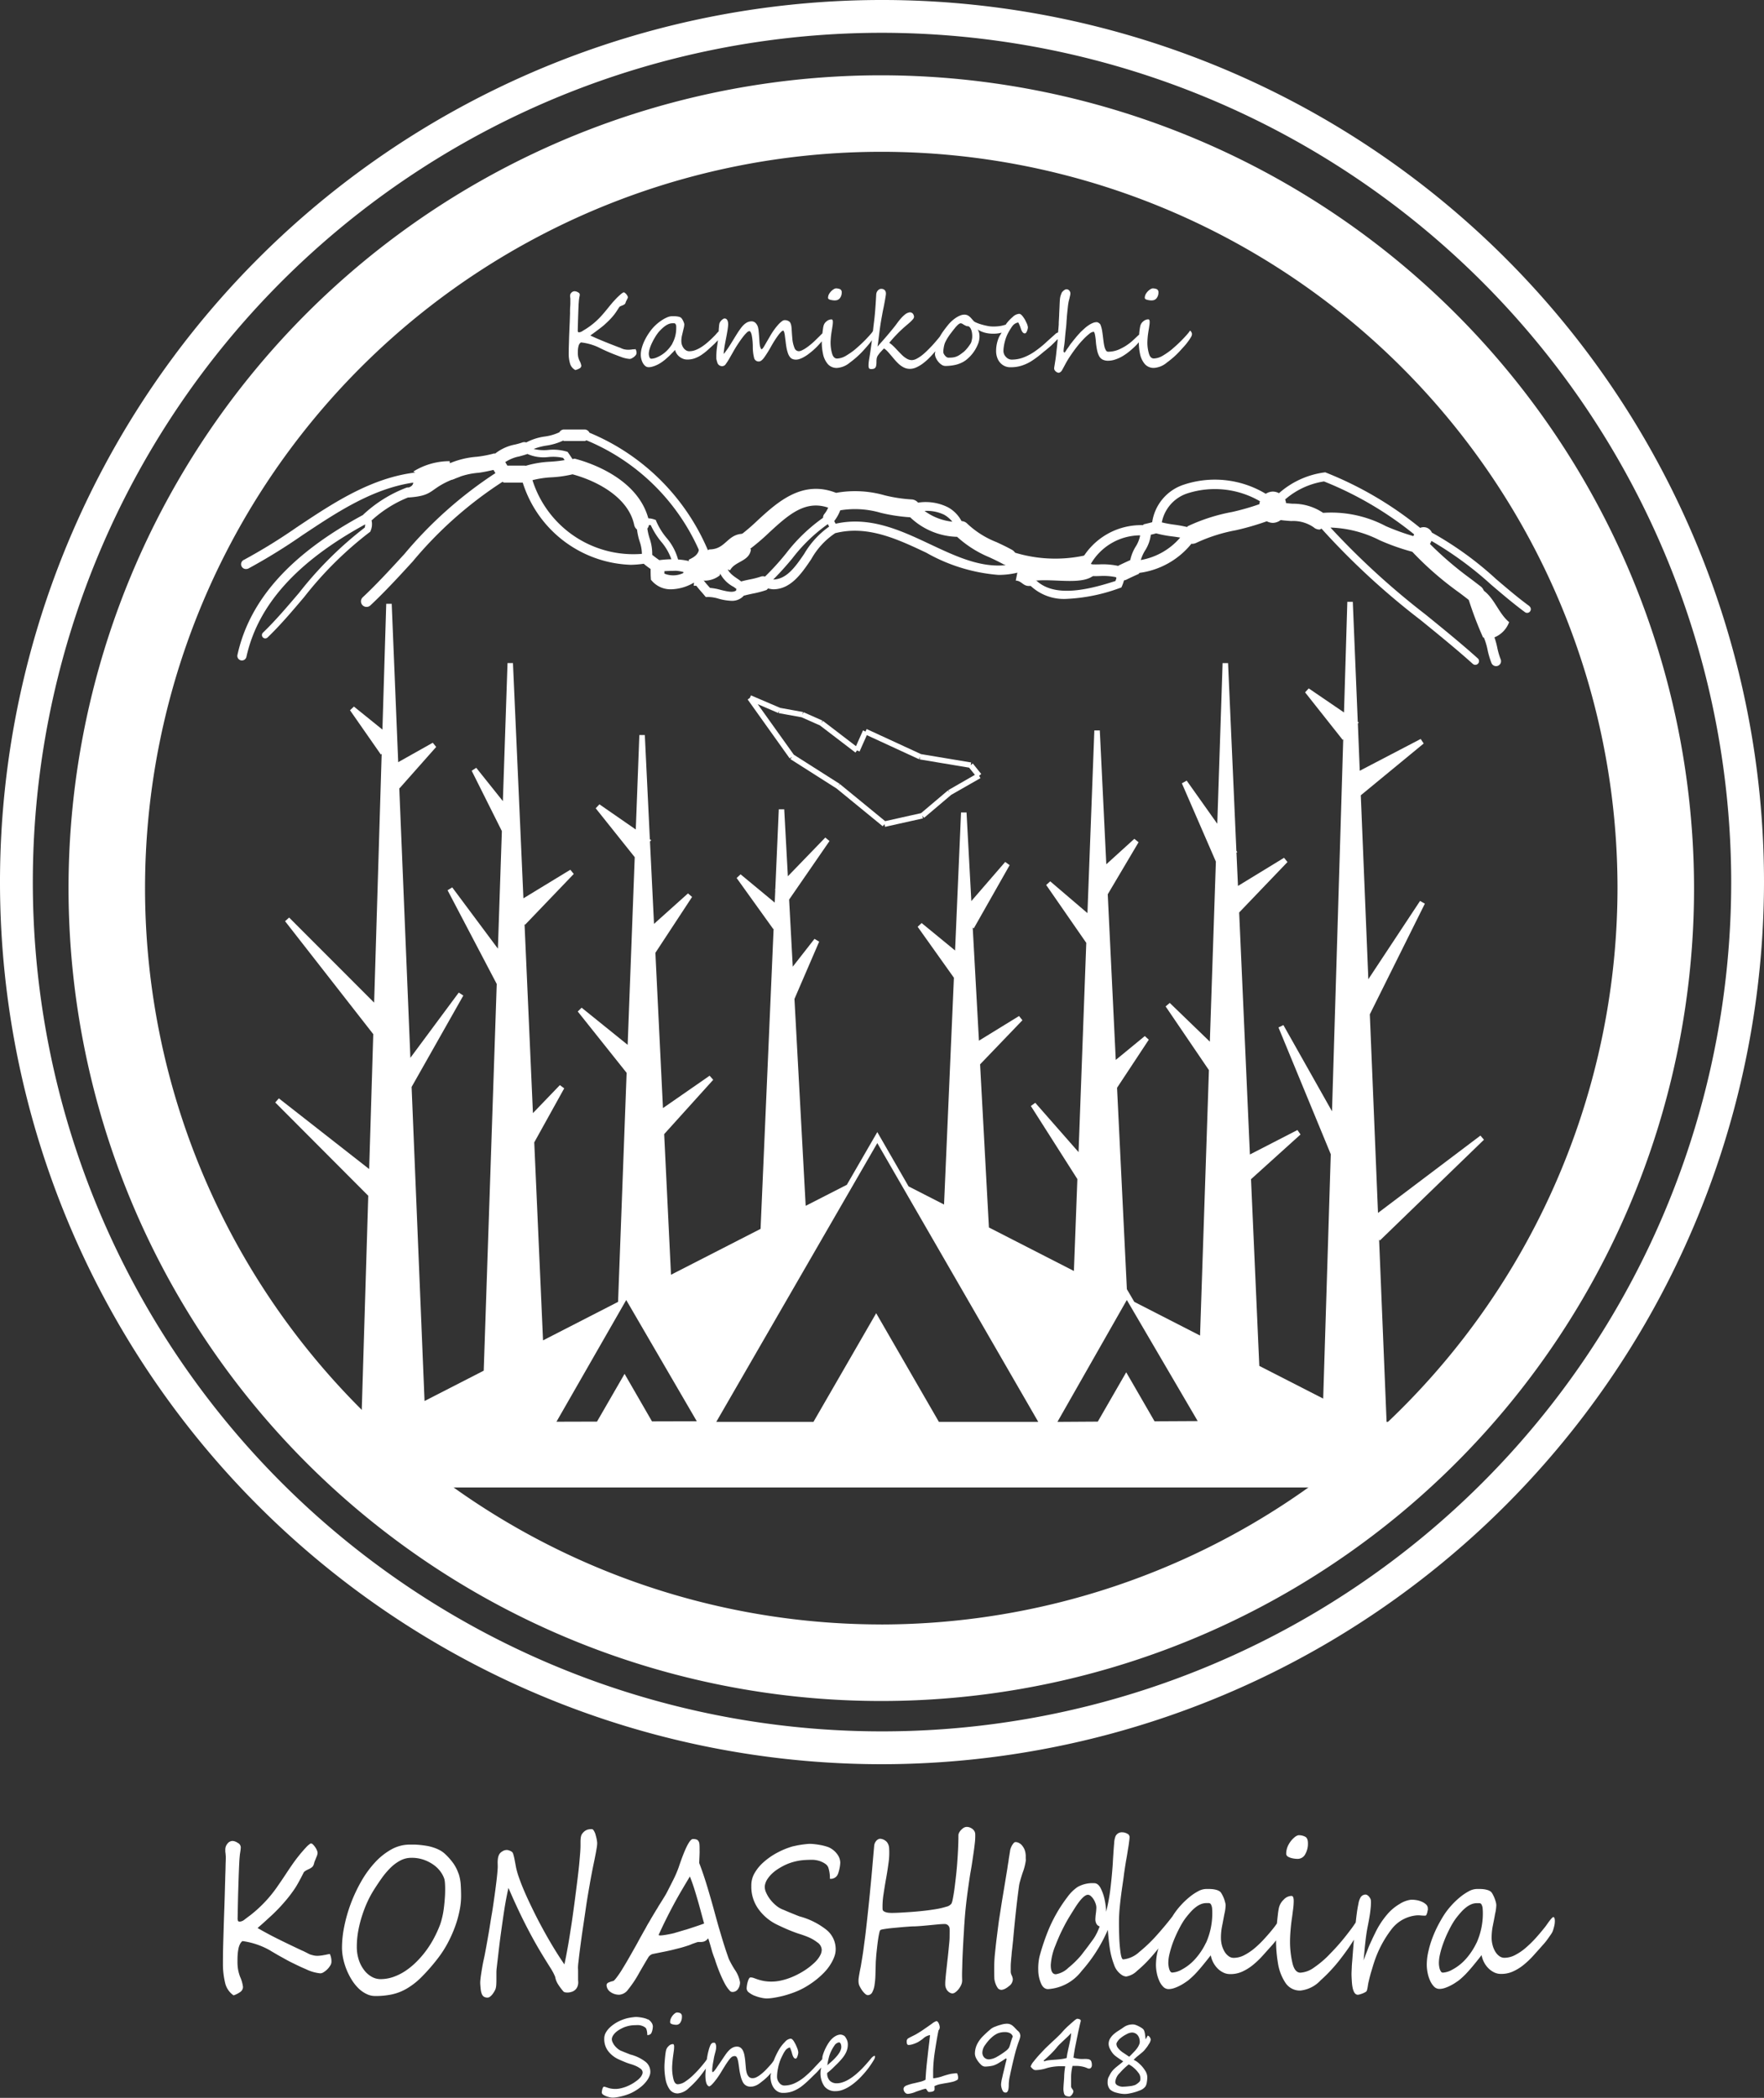
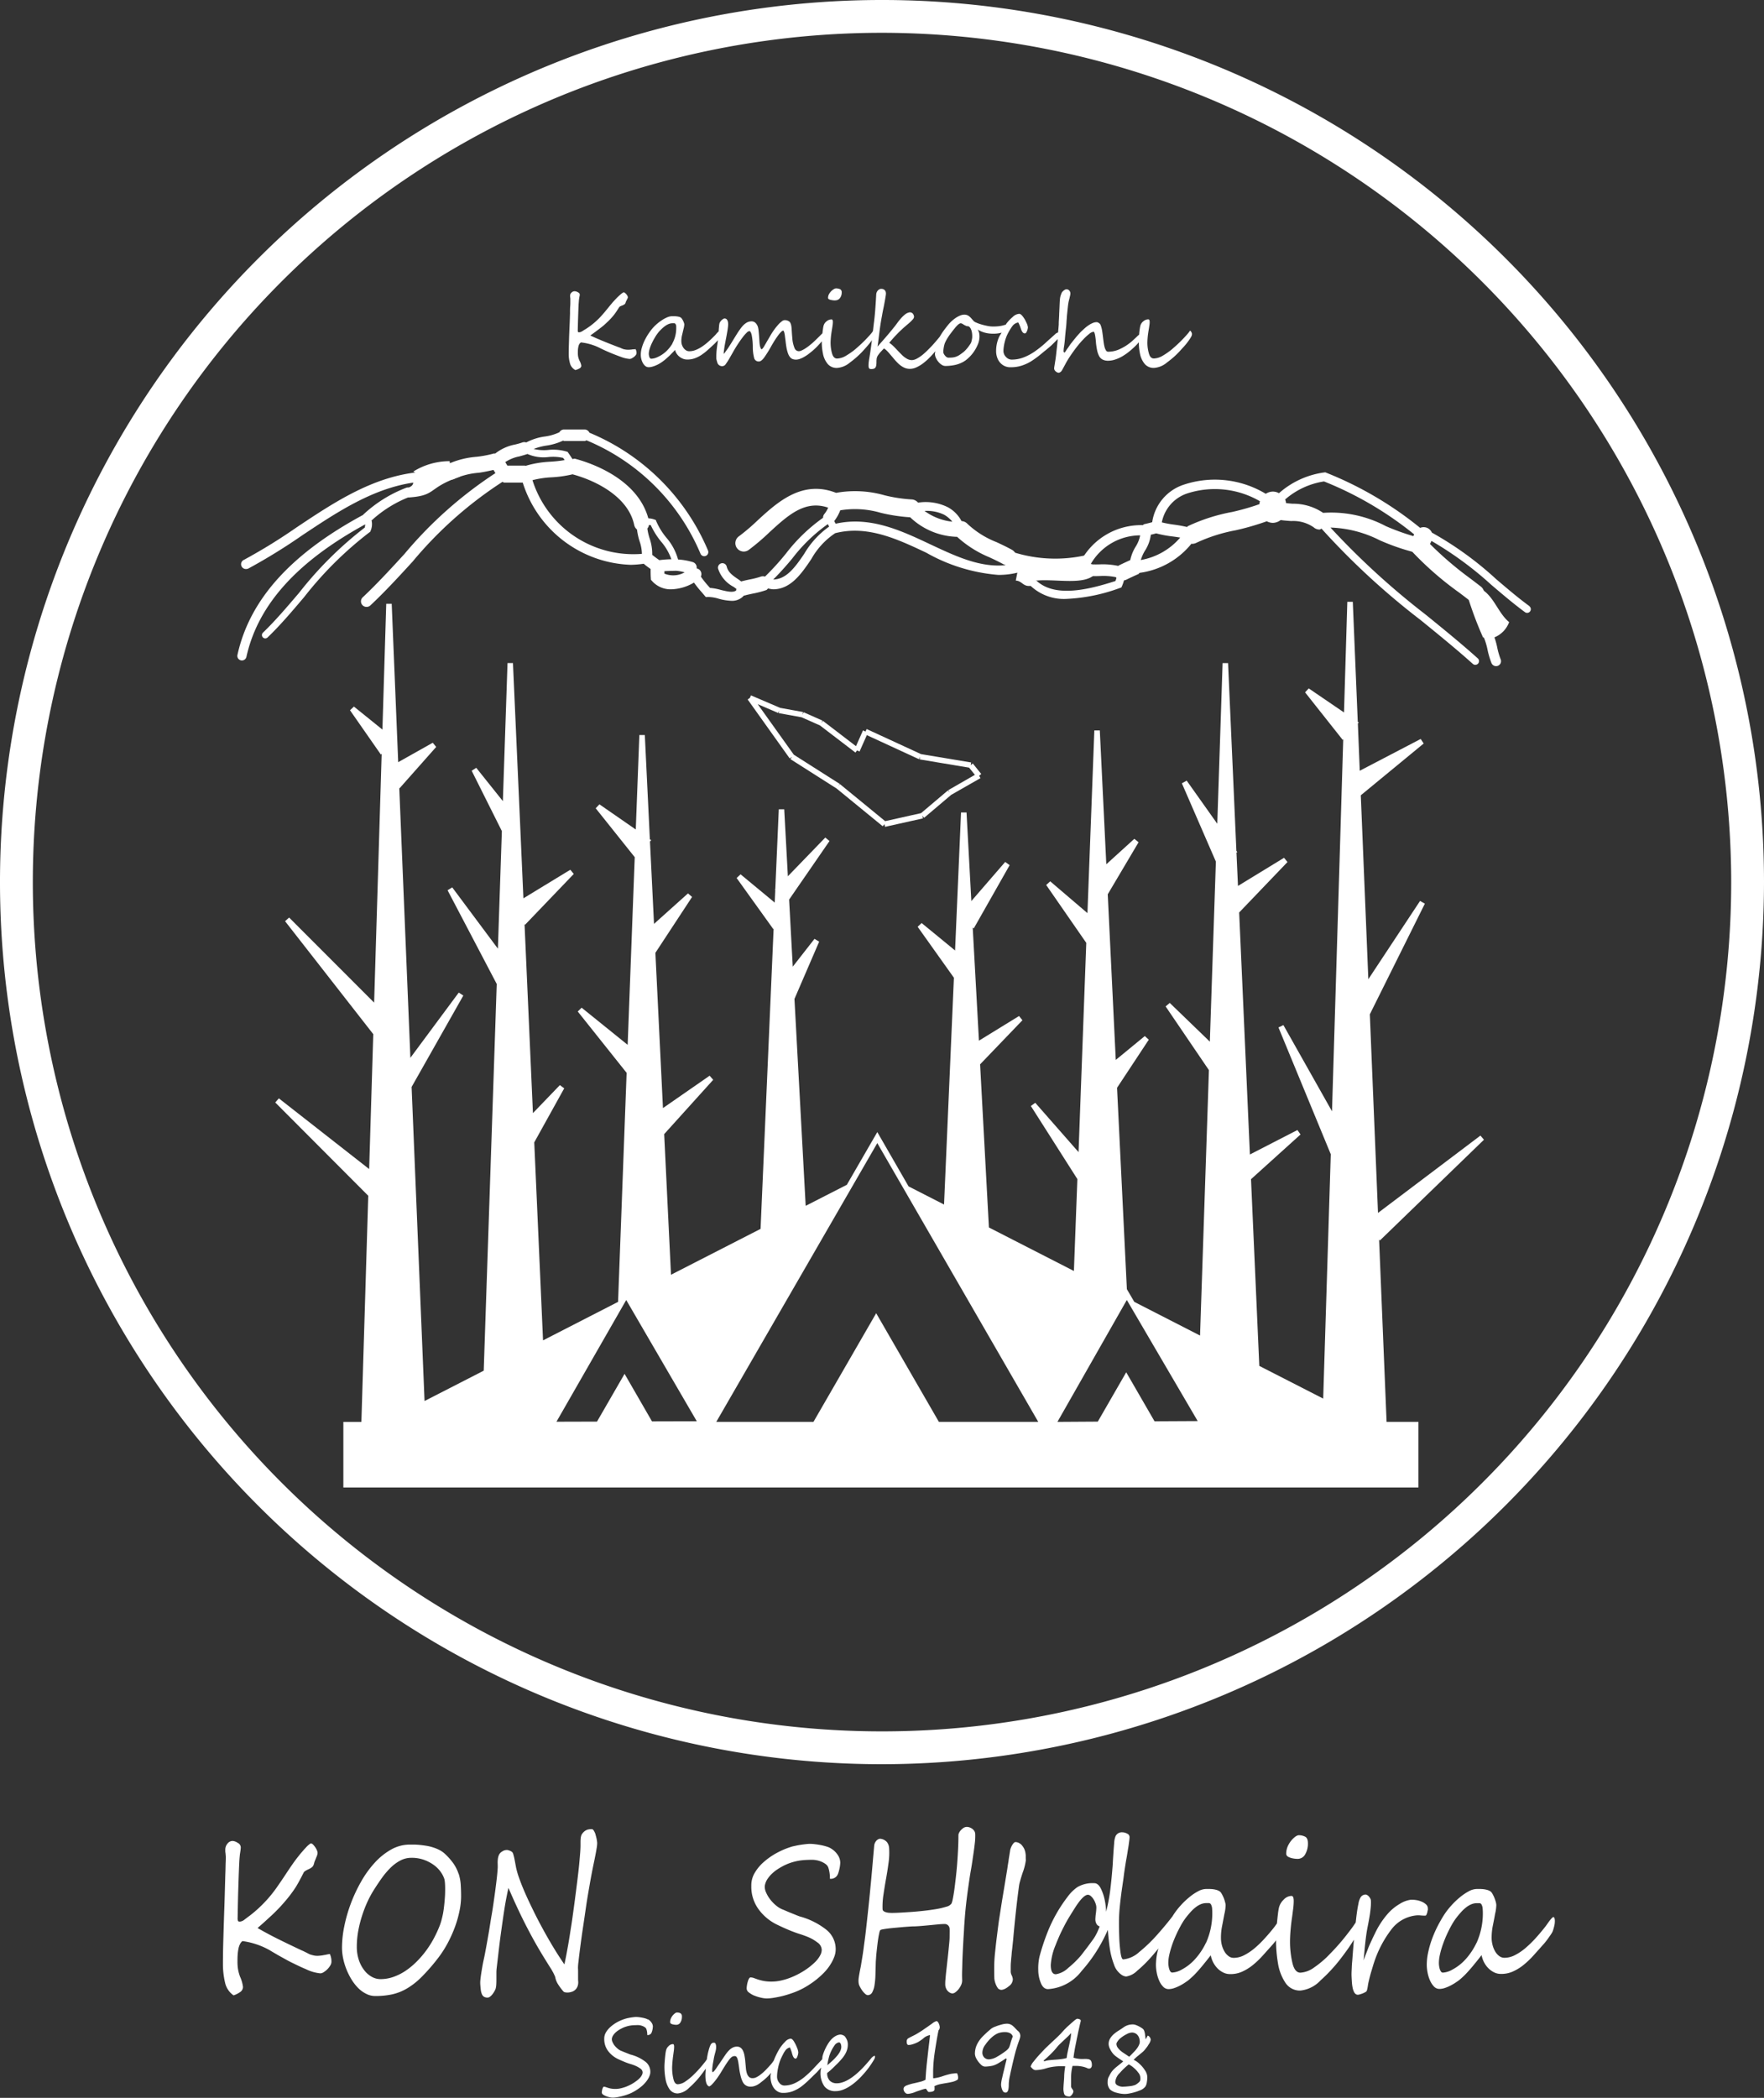
<svg xmlns="http://www.w3.org/2000/svg" id="footer_logo" width="110" height="130.804" viewBox="0 0 110 130.804">
  <rect x="0" y="0" width="110" height="130.804" fill="#333333" stroke="none" />
  <defs>
    <clipPath id="clip-path">
      <rect id="長方形_1" data-name="長方形 1" width="110" height="130.804" fill="none" />
    </clipPath>
  </defs>
  <g id="グループ_2" data-name="グループ 2" transform="translate(0 0)" clip-path="url(#clip-path)">
    <path id="パス_1" data-name="パス 1" d="M55,110a55,55,0,1,1,55-55,55.063,55.063,0,0,1-55,55M55,2.045A52.954,52.954,0,1,0,107.955,55,53.013,53.013,0,0,0,55,2.045" transform="translate(0 0)" fill="#fff" />
    <path id="パス_2" data-name="パス 2" d="M76.541,56.615l.049.058,6.49-6.283-.22-.258-6.387,4.822-.51-12.383,3.432-6.9-.3-.169-3.225,4.88L75.4,28.914l3.922-3.229-.187-.283-3.8,1.982-.118-2.946.056-.062-.062-.042-.31-7.485-.341,0-.207,6.9-2.2-1.5-.227.247,2.343,2.96.036-.038-.7,23.2-3.031-5.376-.307.147,3.261,7.906L73.055,66.53l-3.984-2.038-.517-11.641,3.087-2.788-.192-.278L68.485,51.31l-.67-15.089,3.013-3.145-.214-.265-2.873,1.755-.094-2.082.053-.027-.058-.078-.519-11.708h-.341L66.45,30.689,64.543,28l-.3.167,2.12,4.882-.376,11.227-2.5-2.416-.258.218,2.7,3.973L65.376,62.6l-4.1-2.1-.463-.791L60.2,47.152l1.98-3-.249-.225L60.12,45.414l-.5-10.327,1.922-3.245-.263-.214L59.53,33.216l-.405-8.345-.341,0-.43,11.39-2.321-1.982-.252.227,2.5,3.61,0,0L57.8,51.163,55.1,48.087l-.274.2,2.9,4.557-.216,5.73-5.3-2.713-.55-10.171L54.3,42.94l-.212-.263-2.5,1.537L51.2,37.163l.067.049,2.236-3.942-.278-.2L51.114,35.51l-.3-5.525h-.343L50.1,38.59l-2.085-1.71-.249.232,2.261,3.178-.615,14.14L47.2,53.3,45.25,49.913l-1.9,3.287-2.566,1.312-.7-12.9,1.541-3.572-.292-.174L39.978,39.6l-.227-4.183,2.519-3.652-.263-.216-2.334,2.414-.227-4.176-.339,0-.218,4.984-.024.027.024.02-.036.786-2.129-1.762-.247.229,2.285,3.183.022-.02-.813,18.715-5.586,2.86L31.96,50.04l3.058-3.387-.225-.254-2.909,2.018-.472-9.681L33.7,35.252l-.256-.22-2.118,1.9-.252-5.136.078-.082-.085-.058-.314-6.5-.341,0-.223,5.891-2.267-1.57-.232.247,2.434,3.049-.441,11.7-2.871-2.316-.241.238,3.047,3.824L29.085,60.5,24.406,62.9l-.548-12.345,1.869-3.37-.272-.2-1.679,1.746-.523-11.781.031.038,3.038-3.169-.214-.263-2.926,1.782-.209-4.719h0l0,0-.443-9.949-.339,0-.29,8.608L20.241,27.2l-.285.183,1.882,3.762-.247,7.332-2.848-3.822-.29.18,3.065,5.844L20.707,64.79l-3.69,1.891L16.21,47.1l3.225-5.7-.285-.185-3.016,4.067-.693-16.826.018.02L17.742,25.9l-.212-.263-2.156,1.212-.405-9.877-.341,0-.238,7.844-1.777-1.434-.245.229,1.926,2.764.049-.047-.47,15.514-5.3-5.305-.254.227,5.5,7.044-.256,8.41L7.932,47.811l-.225.256,5.8,5.817-.428,14.1H11.954v4.089H78.993V67.982H77.008ZM31.2,67.951l-1.71-2.964-1.719,2.978-2.528.007,4.35-7.588,4.4,7.559Zm17.891.031-3.911-6.775-3.911,6.775h-6.06L45.25,50.6,55.287,67.982Zm13.447-.036-1.766-3.056L59,67.966l-2.517.016,4.327-7.6,4.419,7.55Z" transform="translate(9.457 20.673)" fill="#fff" />
    <path id="パス_3" data-name="パス 3" d="M35.5,24.369l-.526-.655-.131.107.027-.169-3.125-.521-3.39-1.563-.071.156-.156-.071-.437.984-2.058-1.575-.1.136.069-.156-1.18-.523-.069.154.031-.167-1.423-.258-1.82-.779-.067.156-.138.1L23.557,23.4l.138-.1-.091.145,2.877,1.831,2.877,2.354.107-.131.038.167,2.361-.526-.038-.167.111.131,1.693-1.434,1.822-1.04-.085-.149Zm-2.053,1.009.085.147-.109-.129-1.675,1.416-2.238.5L26.688,25l-.107.131.091-.145-2.857-1.817-2.252-3.151,1.278.548.067-.156-.031.167,1.421.258,1.145.508,2.214,1.693.1-.136.156.071.454-1.022,3.252,1.5.071-.156-.027.169,3.082.514.361.448Z" transform="translate(25.687 23.888)" fill="#fff" />
-     <path id="パス_4" data-name="パス 4" d="M52.6,2.108a50.682,50.682,0,1,0,50.683,50.68A50.739,50.739,0,0,0,52.6,2.108m0,96.59a45.91,45.91,0,1,1,45.91-45.91A45.961,45.961,0,0,1,52.6,98.7" transform="translate(2.355 2.587)" fill="#fff" />
    <path id="パス_5" data-name="パス 5" d="M41.415,16.4c1.249.261,1.439,1.583,2.267,2.267a1.635,1.635,0,0,1-.971.971l-.325-.163-.323.163a22.258,22.258,0,0,1-.971-2.59l.486-.163Z" transform="translate(50.425 20.123)" fill="#fff" fill-rule="evenodd" />
    <path id="パス_6" data-name="パス 6" d="M29.607,17.163l.163.486c-.523.091-.559-.305-.973-.323l.163-.811-.808.163v-.325l.16-.486-.16-.486a8.668,8.668,0,0,0,5.18.325l-.16.486.486.16-.163.325.163.323c-.695.6-2.374.22-3.563.325Z" transform="translate(34.544 18.874)" fill="#fff" fill-rule="evenodd" />
-     <path id="パス_7" data-name="パス 7" d="M19.944,17.7l.163.486h-.325l.056-.7-.7.053v-.323l.488-.163-.163-.486c.287-.143.579-.283.648-.648l.323.163.325-.163c1.08,0,1.1-1.053,2.265-.971l-.114.579.439.392c-.1.762-1,.726-1.3,1.3l-.486-.163-.163.486a1.523,1.523,0,0,1-.971.325Z" transform="translate(23.479 18.337)" fill="#fff" fill-rule="evenodd" />
    <path id="パス_8" data-name="パス 8" d="M14.276,13.557l.566.323c-2.06.7-1.421,1.185-3.238,1.3v-.323h-.323c.08-.352.644-.22.648-.648l.566-.325-.566-.323a4.285,4.285,0,0,1,2.267-.648Z" transform="translate(13.843 15.841)" fill="#fff" fill-rule="evenodd" />
    <path id="パス_9" data-name="パス 9" d="M42.4,18.731a4.93,4.93,0,0,0-.278-.906.31.31,0,1,0-.566.254,4.248,4.248,0,0,1,.241.8,5.2,5.2,0,0,0,.243.817.311.311,0,0,0,.285.189.284.284,0,0,0,.12-.024.308.308,0,0,0,.165-.405,4.484,4.484,0,0,1-.209-.719" transform="translate(50.967 21.649)" fill="#fff" />
    <path id="パス_10" data-name="パス 10" d="M14.932,16.412l.024-.06a1.048,1.048,0,0,0,.069-.61l-.016-.029A7.5,7.5,0,0,1,17.4,14.229a.3.3,0,0,0,.174-.388.307.307,0,0,0-.392-.176,8.217,8.217,0,0,0-2.69,1.681l0,.011c-4.514,2.434-7.082,5.289-7.839,8.73a.284.284,0,0,0,.22.341.243.243,0,0,0,.058.007.288.288,0,0,0,.281-.225c.713-3.227,3.14-5.929,7.405-8.26a.746.746,0,0,1-.027.2A23.058,23.058,0,0,0,10.5,20.213c-.762.893-1.479,1.739-2.261,2.492a.209.209,0,0,0,0,.292.2.2,0,0,0,.147.062A.209.209,0,0,0,8.532,23c.8-.768,1.552-1.659,2.285-2.523a22.654,22.654,0,0,1,4.062-4.029Z" transform="translate(8.154 16.746)" fill="#fff" />
    <path id="パス_11" data-name="パス 11" d="M7.063,19.268a.3.3,0,0,0,.138-.033,35.884,35.884,0,0,0,3.325-2.049c2.33-1.552,4.737-3.158,7.543-3.37a.306.306,0,0,0,.281-.327.3.3,0,0,0-.327-.278c-2.964.223-5.439,1.873-7.833,3.47a34.679,34.679,0,0,1-3.267,2.013.3.3,0,0,0,.14.575" transform="translate(8.293 16.21)" fill="#fff" />
    <path id="パス_12" data-name="パス 12" d="M60.167,21.566c-.7-.51-1.367-1.082-2.078-1.686a20.974,20.974,0,0,0-4.007-2.9.58.58,0,0,0-.321-.307.571.571,0,0,0-.412.011,22.364,22.364,0,0,0-5.844-3.434l-.069-.029-.076.009a5.327,5.327,0,0,0-2.813,1.292.81.81,0,0,0-.385-.1.831.831,0,0,0-.439.138,6.149,6.149,0,0,0-5.122-.566,2.9,2.9,0,0,0-1.96,2.336c-.109.031-.218.06-.336.087l-.163.038c-.038.009-.053.042-.085.06A4.263,4.263,0,0,0,32.221,18.7a.315.315,0,0,0,.143.421.324.324,0,0,0,.14.033c.02,0,.031-.027.051-.031a.338.338,0,0,0-.089.18.361.361,0,0,0,.341.381c.212.013.425.009.633,0a3.824,3.824,0,0,1,.933.073.382.382,0,0,0,.04.045c-.02.067-.042.14-.06.194-2,.648-4.169,1.091-5.209-.336a.249.249,0,1,0-.4.294,3.031,3.031,0,0,0,2.6,1.156,10.942,10.942,0,0,0,3.274-.675l.1-.033.045-.1a2.83,2.83,0,0,0,.12-.345.617.617,0,0,0,.107-.024c.238-.118.506-.243.793-.37.033-.016.04-.053.069-.073a5.006,5.006,0,0,0,3.238-1.82c.013,0,.025.011.036.011a.615.615,0,0,0,.269-.065,10.161,10.161,0,0,1,2.452-.782,16.427,16.427,0,0,0,1.94-.561.847.847,0,0,0,.374.1.832.832,0,0,0,.492-.176c.22.031.441.047.657.062a2.232,2.232,0,0,1,1.4.39.545.545,0,0,0,.365.14c.045,0,.08-.045.125-.056a46.283,46.283,0,0,0,6.18,5.7c1.089.886,2.216,1.8,3.256,2.733a.231.231,0,0,0,.154.058.235.235,0,0,0,.171-.076.23.23,0,0,0-.018-.327c-1.047-.94-2.178-1.857-3.272-2.746a47.855,47.855,0,0,1-5.913-5.41,7.257,7.257,0,0,1,3.071.793,13.9,13.9,0,0,0,2.031.717,20.147,20.147,0,0,0,2.946,2.561c.216.163.428.325.639.49a.56.56,0,0,0,.686-.886c-.214-.165-.43-.33-.646-.494a21.511,21.511,0,0,1-2.521-2.156c.031-.067.062-.12.091-.192a21.744,21.744,0,0,1,3.73,2.735c.686.584,1.394,1.187,2.1,1.706a.221.221,0,0,0,.136.045.224.224,0,0,0,.185-.094.228.228,0,0,0-.049-.321M35.929,18.693a2.608,2.608,0,0,1,.245-.561,2.367,2.367,0,0,0,.381-1.02c.111-.025.223-.053.332-.085a7.013,7.013,0,0,0,1,.189c.171.022.336.047.5.073a4.183,4.183,0,0,1-2.454,1.4m-2.506.269c-.2.007-.392.009-.575,0-.033,0-.056.024-.089.031.007-.009.022-.007.027-.016a3.572,3.572,0,0,1,3.1-1.822,1.987,1.987,0,0,1-.258.668,2.618,2.618,0,0,0-.359.875c-.256.116-.506.232-.724.339-.011,0-.011.018-.022.024a4.667,4.667,0,0,0-1.1-.1M41.586,15.7a11.316,11.316,0,0,0-2.726.88c-.022.011-.025.038-.042.051a8.123,8.123,0,0,0-.84-.151,7.218,7.218,0,0,1-.737-.138,2.372,2.372,0,0,1,1.57-1.8,5.592,5.592,0,0,1,4.55.483.948.948,0,0,0-.038.183,15.207,15.207,0,0,1-1.737.494m5.715.047a3.321,3.321,0,0,0-1.913-.57c-.138-.011-.269-.025-.4-.038a.793.793,0,0,0-.058-.227,4.788,4.788,0,0,1,2.425-1.125,21.661,21.661,0,0,1,5.621,3.3c-.016.038-.033.071-.051.109a14.4,14.4,0,0,1-1.719-.624,7.279,7.279,0,0,0-3.9-.826" transform="translate(35.208 16.229)" fill="#fff" />
    <path id="パス_13" data-name="パス 13" d="M51.024,20.364c-.1.024-.189.033-.285.051a.48.48,0,0,0,.167-.167.525.525,0,0,0-.2-.715c-.316-.176-.644-.33-.962-.479a5.655,5.655,0,0,1-1.824-1.147.526.526,0,0,0-.363-.167,2.113,2.113,0,0,0-.84-.857,3.1,3.1,0,0,0-1.873-.294.555.555,0,0,0-.4-.2,9.271,9.271,0,0,1-1.681-.256,6.7,6.7,0,0,0-3.029-.154c-2.1-.824-3.637.561-4.877,1.7a12.781,12.781,0,0,1-1.18,1.007.523.523,0,1,0,.608.851,13.926,13.926,0,0,0,1.281-1.089c1.194-1.1,2.24-2.036,3.673-1.546a1.715,1.715,0,0,1-.254.416.358.358,0,0,0-.065.216,10.684,10.684,0,0,0-2.3,2.212A16.037,16.037,0,0,1,35.3,21.2a.42.42,0,0,0-.223-.011,5.171,5.171,0,0,1-.715.187c-.183.038-.365.076-.546.127l0,0c-.056-.04-.111-.085-.165-.122-.347-.234-.648-.437-.739-.806a.276.276,0,1,0-.537.131,1.967,1.967,0,0,0,.967,1.134c.062.042.114.085.174.127,0,.031-.02.058-.011.089l0,.007c-.183.136-.463.091-.949-.029a3.574,3.574,0,0,0-.686-.129c-.036-.042-.073-.082-.111-.125A5.909,5.909,0,0,1,31.3,21.2a.363.363,0,0,0-.263-.512.349.349,0,0,0-.247-.394,4.081,4.081,0,0,0-.911-.16,3.475,3.475,0,0,0-.724-1.354,4.2,4.2,0,0,1-.63-1.018l-.033-.091-.089-.031a1.27,1.27,0,0,0-.379-.073c-.686-2.5-3.65-3.474-4.572-3.715-.053-.013-.1.018-.151.02h-.007c-.089-.136-.178-.272-.261-.388l-.04-.058-.067-.022a2.979,2.979,0,0,0-1.151-.1,2.684,2.684,0,0,1-.9-.062,3.728,3.728,0,0,1,.775-.207,3.656,3.656,0,0,0,1.06-.314c.02,0,.033.024.056.024h1.3c.038,0,.065-.031.1-.042a13.2,13.2,0,0,1,7.113,7.073.257.257,0,0,0,.234.154.285.285,0,0,0,.1-.022.259.259,0,0,0,.131-.341,13.732,13.732,0,0,0-7.39-7.338.34.34,0,0,0-.294-.2h-1.3a.337.337,0,0,0-.281.171,3.041,3.041,0,0,1-.931.269,3.433,3.433,0,0,0-1.134.367.383.383,0,0,0-.218-.009c-.149.053-.312.1-.486.14a2.858,2.858,0,0,0-1.236.563c-.027,0-.049-.013-.073-.007a6.915,6.915,0,0,1-1.087.207,5.381,5.381,0,0,0-1.831.474.505.505,0,0,0,.232.953.483.483,0,0,0,.232-.058,4.587,4.587,0,0,1,1.5-.372c.3-.04.61-.107.92-.178.045.071.087.14.122.2a25.738,25.738,0,0,0-5.675,5.044c-.84.915-1.706,1.862-2.6,2.7a.347.347,0,0,0-.016.488.352.352,0,0,0,.252.109A.345.345,0,0,0,10.689,23c.913-.855,1.791-1.811,2.637-2.735a24.836,24.836,0,0,1,5.6-4.971c.04.009.067.045.109.045h1.158a7.323,7.323,0,0,0,6.744,5.127,6.417,6.417,0,0,0,.8-.067l.12.1c.1.076.2.151.31.227,0,.189,0,.37.011.523l.009.149.1.111a1.543,1.543,0,0,0,1.185.483,2.92,2.92,0,0,0,1.4-.419,6.362,6.362,0,0,0,.463.581c.062.071.122.14.183.214l.091.109.14-.007a2.381,2.381,0,0,1,.666.111,3.353,3.353,0,0,0,.793.129.97.97,0,0,0,.777-.327.3.3,0,0,0,.065-.009c.163-.045.327-.078.49-.114a5.942,5.942,0,0,0,.84-.22c.051-.02.073-.069.111-.1a2.105,2.105,0,0,0,.314.053c1.107,0,1.779-.991,2.381-1.882a4.7,4.7,0,0,1,1.49-1.617c2.009-.514,3.875.365,5.679,1.216a10.829,10.829,0,0,0,4.5,1.385,4.968,4.968,0,0,0,1.31-.171.285.285,0,0,0-.147-.55M28.176,17.992a4.846,4.846,0,0,0,.65,1.033,3.418,3.418,0,0,1,.635,1.094,6.519,6.519,0,0,0-.751.056c-.129-.089-.254-.183-.383-.283l-.06-.047a2.982,2.982,0,0,0-.163-1.031,3.444,3.444,0,0,1-.14-.612.442.442,0,0,0,.1-.22,1.03,1.03,0,0,1,.114.011m-8.267-4.269c.183-.047.372-.1.557-.163l.011-.009a2.51,2.51,0,0,0,1.316.194,2.8,2.8,0,0,1,.915.053c.031.042.062.091.094.138-.285.049-.581.082-.893.1a6.394,6.394,0,0,0-1.541.258c-.013,0-.022-.016-.038-.016h-1.1c-.04-.069-.082-.143-.129-.218a2.492,2.492,0,0,1,.813-.343m.884,1.47a6,6,0,0,1,1.185-.178,7.353,7.353,0,0,0,1.314-.187c1.65.45,3.5,1.5,3.844,3.158a.489.489,0,0,0,.176.285,3.939,3.939,0,0,0,.165.746,2.491,2.491,0,0,1,.14.771,6.6,6.6,0,0,1-6.824-4.595m8.227,5.819c0-.042,0-.1,0-.145.16-.011.334-.018.512-.02l.2-.007,0,0a2.507,2.507,0,0,1,.55.1,1.448,1.448,0,0,1-1.267.078m17.45-3.67a1.817,1.817,0,0,1,.51.434,3.577,3.577,0,0,1-1.733-.67,2.472,2.472,0,0,1,1.223.236m-8.735,2.45c-.581.857-1.114,1.572-1.924,1.59.423-.421.82-.869,1.192-1.318a10.241,10.241,0,0,1,2.214-2.138c.024.053.053.1.08.156a5.459,5.459,0,0,0-1.561,1.71m7.866-.606c-1.849-.873-3.762-1.764-5.9-1.283-.027-.056-.06-.109-.087-.167a2.6,2.6,0,0,0,.376-.67,5.713,5.713,0,0,1,2.537.16,10.9,10.9,0,0,0,1.824.276,4.392,4.392,0,0,0,2.926,1.218A6.9,6.9,0,0,0,49.3,20c.314.147.61.287.893.445a.522.522,0,0,0,.154.04c-1.615.174-3.142-.546-4.746-1.3" transform="translate(12.404 14.751)" fill="#fff" />
    <path id="パス_14" data-name="パス 14" d="M12.692,58.627c-.071.013-.143.024-.212.038s-.134.02-.2.027a1.354,1.354,0,0,1-.151.009.992.992,0,0,1-.234-.024c-.073-.016-.143-.036-.209-.056a1.105,1.105,0,0,1-.114-.051c-.045-.024-.091-.047-.138-.071s-.1-.049-.143-.071a.845.845,0,0,0-.12-.053c-.53-.249-1.029-.488-1.5-.722s-.893-.463-1.278-.686c.194-.165.365-.318.517-.457l.4-.367c.118-.111.241-.234.367-.363s.252-.269.381-.419a8.2,8.2,0,0,0,.713-.938c.047-.074.111-.185.192-.33s.178-.334.292-.557a.212.212,0,0,1,.08-.1.883.883,0,0,1,.127-.08c.047-.024.1-.049.143-.069a.512.512,0,0,0,.116-.067.407.407,0,0,0,.111-.091.383.383,0,0,0,.056-.1.841.841,0,0,0,.036-.118.868.868,0,0,1,.056-.16l.091-.225a.745.745,0,0,0,.065-.234.454.454,0,0,0-.042-.171,1.023,1.023,0,0,0-.107-.194,1.109,1.109,0,0,0-.134-.163.2.2,0,0,0-.12-.069.151.151,0,0,0-.094.042c-.036.027-.073.058-.111.091a1.262,1.262,0,0,0-.109.109q-.05.057-.08.087c-.062.067-.127.143-.2.227s-.143.174-.216.265-.147.189-.218.285-.136.192-.2.283c-.122.178-.247.365-.376.561s-.285.428-.468.69a8.082,8.082,0,0,1-1.728,1.842q-.177.13-.347.261a.536.536,0,0,1-.3.131c-.058,0-.1-.016-.111-.045a.462.462,0,0,1-.024-.2q.013-.849.033-1.583c.016-.49.029-.951.047-1.385.007-.187.016-.363.024-.528s.024-.325.04-.479q.017-.09.033-.214a1.532,1.532,0,0,0,.018-.2.323.323,0,0,0-.192-.278.626.626,0,0,0-.327-.118.405.405,0,0,0-.31.167.565.565,0,0,0-.136.379l0,.089c0,.04.007.082.013.127s.009.089.011.127a.913.913,0,0,1,.007.091c0,.094,0,.212-.007.352s-.007.31-.013.5-.013.356-.016.5-.007.267-.011.367q-.02.818-.042,1.434c-.016.412-.027.786-.038,1.125s-.022.717-.033,1.129-.018.826-.018,1.241a5.029,5.029,0,0,0,.131,1.2,1.3,1.3,0,0,0,.532.8,1.528,1.528,0,0,0,.4-.2.385.385,0,0,0,.187-.327,2.125,2.125,0,0,0-.178-.626,2.63,2.63,0,0,1-.125-.441,2.828,2.828,0,0,1-.04-.508c0-.149,0-.292.011-.425a2.845,2.845,0,0,1,.047-.367,1.1,1.1,0,0,1,.094-.292.538.538,0,0,1,.156-.2,4.78,4.78,0,0,1,1.7.57c.14.087.3.178.47.278s.361.2.566.316.41.212.612.31.408.194.61.278a2.638,2.638,0,0,0,.9.261.423.423,0,0,0,.2-.067,1.325,1.325,0,0,0,.225-.174,1.181,1.181,0,0,0,.183-.229A.451.451,0,0,0,13,59.085a1.1,1.1,0,0,0-.1-.5c-.067.013-.136.024-.209.038" transform="translate(7.668 63.246)" fill="#fff" />
    <path id="パス_15" data-name="パス 15" d="M16.844,53.457a2.524,2.524,0,0,0-.305-.617,3.886,3.886,0,0,0-.555-.63,1.579,1.579,0,0,0-.336-.232,2.521,2.521,0,0,0-.394-.16,2.763,2.763,0,0,0-.416-.1c-.143-.022-.276-.04-.405-.053s-.245-.02-.354-.022l-.272,0a2.367,2.367,0,0,0-1.169.31,4.108,4.108,0,0,0-1.022.822,6.378,6.378,0,0,0-.849,1.178,9.485,9.485,0,0,0-.646,1.381,9.315,9.315,0,0,0-.405,1.419,6.742,6.742,0,0,0-.14,1.3,3.345,3.345,0,0,0,.071.681,4.083,4.083,0,0,0,.207.688,4.181,4.181,0,0,0,.321.639,2.885,2.885,0,0,0,.416.53,1.887,1.887,0,0,0,.5.359,1.21,1.21,0,0,0,.552.134,4.937,4.937,0,0,0,1.047-.1,3.18,3.18,0,0,0,.926-.363,4.5,4.5,0,0,0,.913-.713,11.859,11.859,0,0,0,1.013-1.158,6.735,6.735,0,0,0,.617-.949,8.075,8.075,0,0,0,.459-1.02,6.789,6.789,0,0,0,.285-1,4.606,4.606,0,0,0,.1-.891c0-.276-.009-.532-.024-.766a2.823,2.823,0,0,0-.129-.666m-.869,1.637c-.016.189-.036.379-.06.563s-.058.365-.1.534a3.926,3.926,0,0,1-.129.445,7.227,7.227,0,0,1-.367.813,6.159,6.159,0,0,1-.49.786,5.888,5.888,0,0,1-.6.7,4.6,4.6,0,0,1-.688.572,3.378,3.378,0,0,1-.759.383,2.432,2.432,0,0,1-.815.14,1.114,1.114,0,0,1-.548-.149,1.536,1.536,0,0,1-.47-.416,2.124,2.124,0,0,1-.332-.641A2.584,2.584,0,0,1,10.5,58a5.527,5.527,0,0,1,.089-.971,7.469,7.469,0,0,1,.236-.942,7.891,7.891,0,0,1,.334-.869,6.731,6.731,0,0,1,.4-.742c.156-.247.318-.49.488-.73a5.071,5.071,0,0,1,.543-.646,2.632,2.632,0,0,1,.615-.459,1.46,1.46,0,0,1,.7-.174,2.266,2.266,0,0,1,.815.138,2.478,2.478,0,0,1,.615.334,1.842,1.842,0,0,1,.414.432,1.626,1.626,0,0,1,.212.423A1.726,1.726,0,0,1,16,54.1q.013.2.007.454c0,.169-.011.35-.027.539" transform="translate(11.75 63.369)" fill="#fff" />
    <path id="パス_16" data-name="パス 16" d="M20.639,51.543a1.228,1.228,0,0,0-.107-.236c-.04-.065-.082-.1-.131-.1a1.021,1.021,0,0,0-.276.036.673.673,0,0,0-.294.218.442.442,0,0,0-.089.158.872.872,0,0,0-.033.185,1.969,1.969,0,0,0-.009.2v.209c0,.174-.013.381-.033.619s-.04.483-.067.737-.056.506-.087.755-.058.477-.085.679c-.051.4-.1.782-.151,1.151s-.1.742-.16,1.116-.116.755-.185,1.145-.145.8-.236,1.227c-.216-.31-.434-.648-.655-1.011s-.437-.737-.646-1.118-.412-.766-.6-1.149-.361-.744-.512-1.085-.278-.653-.381-.94a5.275,5.275,0,0,1-.216-.713q-.023-.117-.053-.281t-.06-.314q-.033-.15-.067-.261a.3.3,0,0,0-.071-.136.667.667,0,0,0-.31-.125.506.506,0,0,0-.312.094.49.49,0,0,0-.2.214.909.909,0,0,0-.069.267,1.719,1.719,0,0,0-.009.285c0,.1.007.189,0,.274-.013.22-.038.486-.076.8s-.08.644-.131,1-.1.724-.167,1.1-.118.742-.178,1.089-.116.668-.171.964-.1.541-.145.735c-.029.131-.058.274-.085.428s-.051.3-.073.443-.04.274-.051.39a1.682,1.682,0,0,0-.011.258c.009.14.02.265.033.372a1.013,1.013,0,0,0,.067.269.358.358,0,0,0,.129.165.42.42,0,0,0,.229.056.249.249,0,0,0,.154-.06.817.817,0,0,0,.147-.145,1.589,1.589,0,0,0,.12-.18,1.026,1.026,0,0,0,.078-.16,1.215,1.215,0,0,0,.042-.258c.007-.109.009-.225.009-.35v-.37a2.427,2.427,0,0,1,.016-.307c.033-.285.073-.628.12-1.031s.1-.831.163-1.281.127-.909.2-1.376.158-.906.252-1.321q.354.818.682,1.508c.218.459.437.889.65,1.29s.425.777.637,1.134.43.706.648,1.053c.02.029.045.069.076.122l.094.167q.047.09.087.18a.527.527,0,0,1,.051.151,1.271,1.271,0,0,0,.169.405,3.774,3.774,0,0,0,.321.432.185.185,0,0,0,.109.065.7.7,0,0,0,.156.016.894.894,0,0,0,.169-.018,1.4,1.4,0,0,0,.151-.045.661.661,0,0,0,.122-.071.551.551,0,0,0,.118-.12.6.6,0,0,0,.085-.183.719.719,0,0,0,.024-.258,1.418,1.418,0,0,1-.007-.158v-.216c0-.078,0-.156,0-.234s0-.149-.007-.212a3.2,3.2,0,0,1,.033-.416c.024-.234.06-.528.107-.884s.1-.755.167-1.2.134-.9.2-1.359.149-.922.227-1.374.158-.866.236-1.243c.016-.073.038-.178.065-.31s.053-.267.078-.4.047-.263.065-.381a1.692,1.692,0,0,0,.02-.258,2.373,2.373,0,0,0-.107-.514" transform="translate(16.5 62.84)" fill="#fff" />
-     <path id="パス_17" data-name="パス 17" d="M21.586,58.275c.171-.047.341-.1.51-.156a1.677,1.677,0,0,0,.16-.062c.058-.025.116-.047.176-.067s.111-.04.163-.056a.4.4,0,0,1,.127-.027c.06,0,.116,0,.169,0a.694.694,0,0,0,.151-.024.5.5,0,0,0,.138-.069.761.761,0,0,0,.138-.134c.042.114.114.347.212.7.022.087.045.16.065.22s.04.116.058.167.038.1.056.149a1.192,1.192,0,0,1,.053.158c.065.2.147.425.249.684a8.078,8.078,0,0,0,.341.742,2.673,2.673,0,0,0,.183.29,1.848,1.848,0,0,0,.156.183.213.213,0,0,0,.147.049.4.4,0,0,0,.336-.176.714.714,0,0,0,.129-.425,1.919,1.919,0,0,0-.323-.782,5.78,5.78,0,0,1-.381-.688c-.089-.256-.169-.486-.234-.688s-.122-.383-.169-.539-.107-.363-.183-.615-.158-.555-.256-.911-.189-.69-.276-.989-.167-.575-.245-.828q-.227-.748-.479-1.4c.007-.14.011-.263.016-.365s.007-.189.009-.254a1.109,1.109,0,0,0,0-.131v-.185a2.228,2.228,0,0,0-.013-.265.389.389,0,0,0-.062-.171.231.231,0,0,0-.125-.094.635.635,0,0,0-.214-.029q-.3,0-.889,1.762a7.041,7.041,0,0,1-.367.842c-.136.269-.243.481-.321.633s-.134.252-.16.292l-.218.354c-.062.1-.114.183-.156.247s-.08.14-.134.225-.109.176-.174.285-.12.2-.167.278l-.12.212c-.078.127-.147.243-.2.345s-.111.2-.158.281-.1.183-.167.3-.145.263-.234.428q-.271.484-.492.871c-.147.258-.29.5-.432.73a5.577,5.577,0,0,1-.312.47c-.145.2-.238.3-.278.3a1.434,1.434,0,0,0-.3.1.177.177,0,0,0-.107.169.543.543,0,0,0,.252.421.909.909,0,0,0,.555.163.749.749,0,0,0,.541-.33,6.761,6.761,0,0,0,.686-1.033q.414-.715.548-.931a.488.488,0,0,1,.287-.243l.63-.127c.2-.038.39-.08.572-.122l.53-.134m-.822-.829c-.082.016-.163.027-.243.038a1.854,1.854,0,0,1-.194.016.254.254,0,0,1-.1-.025q.237-.521.465-.98t.465-.9q.234-.438.488-.871t.535-.9c.078.189.156.408.236.65s.156.5.232.759.149.526.22.788.136.506.2.735c-.154.058-.327.118-.521.183s-.385.127-.579.189c-.089.024-.163.045-.225.065l-.174.051-.169.051c-.06.016-.129.038-.212.062-.047.011-.107.027-.183.042s-.156.033-.238.047" transform="translate(20.843 63.177)" fill="#fff" />
    <path id="パス_18" data-name="パス 18" d="M21.394,61.085a2.265,2.265,0,0,0,.412.129,1.647,1.647,0,0,0,.341.047,2.745,2.745,0,0,0,.4-.033c.149-.022.307-.053.47-.089s.33-.082.494-.134.327-.109.479-.171a4.5,4.5,0,0,0,.459-.216,5.12,5.12,0,0,0,.439-.267c.143-.094.276-.194.4-.294s.234-.2.332-.294a3.634,3.634,0,0,0,.274-.292,2.936,2.936,0,0,0,.272-.383,2.491,2.491,0,0,0,.209-.432,1.313,1.313,0,0,0,.085-.457,1.55,1.55,0,0,0-.555-1.2,4.623,4.623,0,0,0-1.693-.853c-.029-.009-.089-.033-.185-.071s-.2-.082-.314-.127-.218-.089-.316-.131-.158-.069-.185-.08a1.462,1.462,0,0,1-.448-.254,2.292,2.292,0,0,1-.379-.385,2.006,2.006,0,0,1-.261-.434.878.878,0,0,1-.087-.4,1.04,1.04,0,0,1,.151-.421,1.916,1.916,0,0,1,.29-.354,2.4,2.4,0,0,1,.363-.287c.131-.085.258-.158.379-.22a3.322,3.322,0,0,1,.457-.189,3.663,3.663,0,0,1,.434-.111,3.563,3.563,0,0,1,.441-.053c.149-.009.305-.013.465-.013a1.523,1.523,0,0,1,.256.029,1.334,1.334,0,0,1,.3.091,1.24,1.24,0,0,1,.265.151A.463.463,0,0,1,26,53.1a2.154,2.154,0,0,1,.1.7.484.484,0,0,0,.434-.18.6.6,0,0,0,.085-.169,2.3,2.3,0,0,0,.065-.229,2.349,2.349,0,0,0,.045-.238,1.915,1.915,0,0,0,.016-.2.881.881,0,0,0-.147-.457,1.3,1.3,0,0,0-.405-.4,1.031,1.031,0,0,0-.281-.131,3.4,3.4,0,0,0-.367-.094c-.129-.024-.256-.045-.379-.058a2.509,2.509,0,0,0-.307-.022,2.115,2.115,0,0,0-.243.016c-.1.011-.2.022-.3.038s-.2.031-.3.053-.178.038-.245.053a4.97,4.97,0,0,0-.962.394,4.387,4.387,0,0,0-.831.575,2.728,2.728,0,0,0-.579.7,1.513,1.513,0,0,0-.2.788,2.376,2.376,0,0,0,.477,1.494,3.08,3.08,0,0,0,1.16.942c.276.134.53.247.759.341s.439.171.626.229c.149.047.323.107.517.187a2.459,2.459,0,0,1,.568.327.593.593,0,0,1,.283.454.707.707,0,0,1-.076.321,1.547,1.547,0,0,1-.187.292,1.981,1.981,0,0,1-.241.252q-.127.114-.234.2a4.461,4.461,0,0,1-.512.347,5,5,0,0,1-.6.3,4.114,4.114,0,0,1-.639.207,2.723,2.723,0,0,1-.628.078,2.657,2.657,0,0,1-.5-.04,3.218,3.218,0,0,1-.352-.089c-.1-.033-.187-.065-.258-.091a.61.61,0,0,0-.209-.04c-.038,0-.071.027-.1.078a.8.8,0,0,0-.076.189,1.557,1.557,0,0,0-.051.229,1.471,1.471,0,0,0-.018.2.314.314,0,0,0,.145.245,1.461,1.461,0,0,0,.345.2" transform="translate(25.652 63.344)" fill="#fff" />
    <path id="パス_19" data-name="パス 19" d="M31.256,51.4a.519.519,0,0,0-.136-.143.708.708,0,0,0-.169-.085.572.572,0,0,0-.16-.027.379.379,0,0,0-.2.058.846.846,0,0,0-.167.14.664.664,0,0,0-.116.167.341.341,0,0,0-.042.143c0,.305-.009.617-.025.933s-.036.626-.06.929-.053.586-.085.857-.06.514-.091.728-.062.394-.091.537a1.426,1.426,0,0,1-.078.283.543.543,0,0,1-.321.2,4.861,4.861,0,0,1-.644.151c-.254.042-.526.08-.817.111s-.568.056-.833.073-.5.033-.7.042-.336.011-.405.011q-.073,0-.167-.007a.862.862,0,0,1-.187-.031.489.489,0,0,1-.158-.071.166.166,0,0,1-.069-.134,4.826,4.826,0,0,1,.058-.911c.049-.323.1-.648.16-.98s.111-.657.154-.982a4.444,4.444,0,0,0,.038-.915.679.679,0,0,0-.138-.385.622.622,0,0,0-.359-.2.247.247,0,0,0-.165.016.415.415,0,0,0-.136.1.6.6,0,0,0-.094.149.569.569,0,0,0-.04.158q-.057.645-.116,1.327t-.127,1.367c-.042.457-.089.906-.136,1.347s-.094.866-.14,1.269-.1.779-.145,1.127-.1.659-.145.929c-.009.069-.024.154-.045.254s-.04.2-.06.31-.038.214-.051.316a1.147,1.147,0,0,0-.009.272.613.613,0,0,0,.069.249,2.049,2.049,0,0,0,.154.261,1.218,1.218,0,0,0,.185.207.278.278,0,0,0,.163.085.312.312,0,0,0,.281-.176,1.351,1.351,0,0,0,.143-.452,4.643,4.643,0,0,0,.056-.635l.02-.722c0-.091.011-.2.02-.339s.022-.274.038-.421.033-.3.051-.448.038-.287.058-.41.042-.225.062-.31a.335.335,0,0,1,.065-.151.76.76,0,0,1,.185-.047q.154-.027.367-.053c.143-.016.3-.031.457-.045l.461-.042.374-.027c.1-.007.167-.009.192-.009.114,0,.261-.009.439-.022s.363-.031.552-.049.374-.036.55-.053.321-.024.428-.024a.3.3,0,0,1,.207.078.315.315,0,0,1,.1.225c.007.125,0,.287,0,.49s-.027.423-.049.657-.047.479-.076.73-.053.483-.078.7-.042.41-.056.572a2.68,2.68,0,0,0-.013.343.593.593,0,0,0,.058.234.5.5,0,0,0,.116.167.537.537,0,0,0,.143.1.355.355,0,0,0,.138.033.336.336,0,0,0,.174-.071,1,1,0,0,0,.2-.192A1.3,1.3,0,0,0,30.436,61a.7.7,0,0,0,.062-.31c-.007-.185-.009-.4,0-.641s.011-.488.022-.739.022-.5.036-.748.024-.47.038-.67.022-.367.029-.506.016-.218.018-.247c.024-.385.058-.768.1-1.149s.091-.755.143-1.116.1-.708.16-1.036.1-.635.143-.92.076-.535.1-.755a3.689,3.689,0,0,0,.027-.555.4.4,0,0,0-.06-.212" transform="translate(29.5 62.764)" fill="#fff" />
    <path id="パス_20" data-name="パス 20" d="M29.8,52.359a1.078,1.078,0,0,0-.06-.294.935.935,0,0,0-.151-.265.574.574,0,0,0-.2-.169.461.461,0,0,0-.225-.06.164.164,0,0,0-.114.067.908.908,0,0,0-.107.151,1.224,1.224,0,0,0-.08.183.707.707,0,0,0-.038.171c-.022.145-.042.263-.058.359s-.027.172-.033.229-.02.118-.033.2-.029.192-.047.316c-.058.352-.109.668-.156.951s-.089.539-.127.766-.076.461-.114.71-.08.514-.125.8c-.056.408-.1.779-.143,1.116s-.071.635-.1.9-.045.535-.049.8,0,.521.007.782a1.217,1.217,0,0,0,.071.316,1.123,1.123,0,0,0,.163.31.307.307,0,0,0,.232.087.722.722,0,0,0,.2-.065,1.237,1.237,0,0,0,.234-.158A.546.546,0,0,0,29,60.123a.724.724,0,0,0-.067-.236.609.609,0,0,1-.065-.223c0-.082,0-.171,0-.267s0-.2.011-.316.016-.223.027-.321.018-.187.024-.269.022-.187.036-.318.029-.283.049-.461q.087-.986.18-1.835c.062-.568.127-1.1.194-1.588a2,2,0,0,1,.067-.294c.036-.136.089-.305.156-.512a3.479,3.479,0,0,0,.2-.782q-.007-.094-.007-.167c0-.049,0-.107,0-.174" transform="translate(34.158 63.284)" fill="#fff" />
    <path id="パス_21" data-name="パス 21" d="M36.256,52.776a1.588,1.588,0,0,0,.45.074.532.532,0,0,0,.49-.285,1.314,1.314,0,0,0,.171-.688c0-.2-.051-.336-.156-.4a.854.854,0,0,0-.445-.1.572.572,0,0,0-.227.122,1.523,1.523,0,0,0-.372.45,1.174,1.174,0,0,0-.154.579c0,.111.08.194.243.243" transform="translate(44.193 63.052)" fill="#fff" />
    <path id="パス_22" data-name="パス 22" d="M53.363,56.166c0-.047,0-.085,0-.109a.339.339,0,0,0-.116-.263.92.92,0,0,0-.287-.176,1.291,1.291,0,0,0-.347-.094,1.592,1.592,0,0,0-.312-.018,1.717,1.717,0,0,0-.7.265,2.987,2.987,0,0,0-.777.655,5.233,5.233,0,0,0-.757,1.176c-.062.122-.111.229-.154.316l-.109.238q-.05.107-.094.207c-.029.067-.06.143-.091.227s-.071.183-.114.294-.091.245-.149.4c.027-.265.047-.488.062-.666s.036-.35.053-.506.038-.321.062-.488.062-.367.109-.6c.022-.12.047-.247.069-.379s.045-.263.06-.394.031-.256.038-.379.009-.234,0-.339a.271.271,0,0,0-.04-.111.568.568,0,0,0-.08-.116.349.349,0,0,0-.107-.091.2.2,0,0,0-.109-.033.37.37,0,0,0-.29.154,1.134,1.134,0,0,0-.151.434q-.057.254-.107.641c-.022.163-.04.339-.06.51-.073.114-.151.227-.245.356-.12.16-.252.334-.4.521s-.3.367-.454.541-.318.352-.488.523a5.4,5.4,0,0,1-.494.472,5.617,5.617,0,0,1-.5.385,1.615,1.615,0,0,1-.866.334c-.247,0-.416-.216-.51-.65a5.887,5.887,0,0,1-.14-1.265c0-.192.009-.414.029-.673s.051-.552.1-.877c.025-.174.045-.35.069-.528a3.878,3.878,0,0,0,.033-.477c0-.212-.047-.316-.136-.316a.684.684,0,0,0-.486.229,1.03,1.03,0,0,0-.3.508,3.7,3.7,0,0,0-.062.39c-.02.16-.04.352-.062.572L43.943,57c-.045.06-.076.1-.091.127-.209.274-.425.53-.648.773a6.513,6.513,0,0,1-.657.639,3.468,3.468,0,0,1-.655.434,1.422,1.422,0,0,1-.63.156.527.527,0,0,1-.334-.114.963.963,0,0,1-.254-.294,1.605,1.605,0,0,1-.16-.4,1.817,1.817,0,0,1-.053-.43,3.678,3.678,0,0,1,.067-.724c.047-.232.094-.492.149-.777a2.61,2.61,0,0,0,.076-.546.732.732,0,0,0-.038-.2,1.691,1.691,0,0,0-.085-.261,2.122,2.122,0,0,0-.116-.236A.567.567,0,0,0,40.406,55a.668.668,0,0,0-.2-.1,1.439,1.439,0,0,0-.225-.049,2.029,2.029,0,0,0-.234-.016h-.225a1.085,1.085,0,0,0-.486.143,3.172,3.172,0,0,0-.555.376,4.835,4.835,0,0,0-.548.526,4.6,4.6,0,0,0-.452.592c-.013.016-.02.038-.031.053-.278.367-.6.753-.958,1.156a9.44,9.44,0,0,1-1.122,1.08,1.728,1.728,0,0,1-1,.463c-.078,0-.136-.154-.176-.463a9.565,9.565,0,0,1-.076-.962c-.011-.327-.016-.61-.016-.849,0-.3.013-.6.04-.893s.062-.608.107-.944c0-.029.013-.1.029-.218s.036-.247.056-.385.04-.269.056-.394.027-.207.031-.247c.053-.363.1-.677.149-.94s.078-.483.109-.659.047-.323.062-.434a1.94,1.94,0,0,0,.022-.243.235.235,0,0,0-.156-.212.619.619,0,0,0-.3-.08.429.429,0,0,0-.423.254,1.379,1.379,0,0,0-.082.432q-.03.331-.06.815c-.011.158-.018.294-.024.41s-.013.209-.02.285c-.022.281-.045.543-.071.791s-.051.479-.08.7-.067.439-.107.648-.087.414-.138.617a3.993,3.993,0,0,0-.085-.708,2.883,2.883,0,0,0-.252-.751c-.111-.214-.247-.321-.405-.321a1.892,1.892,0,0,0-1.045.241,2.586,2.586,0,0,0-.626.621,9.1,9.1,0,0,0-1.256,2.232,13.873,13.873,0,0,0-.488,1.488,3.322,3.322,0,0,0-.076.831,2.1,2.1,0,0,0,.158.8c.1.261.254.392.454.392a2.857,2.857,0,0,0,2.091-1.129,9.576,9.576,0,0,0,1.635-2.568c.033.43.076.82.125,1.167a4.8,4.8,0,0,0,.261,1,1.23,1.23,0,0,0,.5.657.565.565,0,0,0,.258.087,1.246,1.246,0,0,0,.686-.359c.147-.12.294-.256.443-.4s.31-.316.472-.5c.145-.167.283-.332.412-.494-.018.067-.042.129-.056.2a3.8,3.8,0,0,0-.1.837,2.651,2.651,0,0,0,.047.465,2.159,2.159,0,0,0,.147.49,1.218,1.218,0,0,0,.247.388.469.469,0,0,0,.356.158,1.1,1.1,0,0,0,.305-.051,2.519,2.519,0,0,0,.339-.138,3.027,3.027,0,0,0,.323-.183c.1-.067.192-.127.265-.185.129-.109.261-.227.385-.354s.243-.261.361-.4.227-.272.336-.408.207-.263.307-.388a1.582,1.582,0,0,0,.457.851,1.33,1.33,0,0,0,.356.238.937.937,0,0,0,.379.082,1.757,1.757,0,0,0,.751-.145,3.017,3.017,0,0,0,.664-.405,5.4,5.4,0,0,0,.619-.586l.615-.686c.06-.067.116-.136.174-.207a.6.6,0,0,1,.056-.076,8.548,8.548,0,0,0,.116,1.405,3.058,3.058,0,0,0,.459,1.227,1.074,1.074,0,0,0,.949.5,2.016,2.016,0,0,0,1.263-.646,9.047,9.047,0,0,0,.673-.666,9.226,9.226,0,0,0,.6-.717c.165-.214.323-.43.472-.644.125-.18.225-.343.327-.5l-.011.094c-.022.281-.045.53-.06.744-.016.174-.024.33-.036.468s-.025.272-.029.4-.013.256-.016.392.007.285.016.45c.031.606.163.9.394.886a.624.624,0,0,0,.116-.025c.058-.018.118-.038.18-.062a1.2,1.2,0,0,0,.169-.085.167.167,0,0,0,.085-.1,2.176,2.176,0,0,0,.058-.281,3.073,3.073,0,0,1,.06-.307c.049-.212.1-.412.158-.6s.109-.374.169-.552a6.914,6.914,0,0,1,1.089-2.071,2.219,2.219,0,0,1,1.606-.869c.022,0,.056,0,.1,0s.1.007.147.011l.151.009c.047,0,.078,0,.1,0a.076.076,0,0,0,.071-.056.6.6,0,0,0,.049-.127.8.8,0,0,0,.027-.143M32.711,57.6a2.378,2.378,0,0,1-.2.347c-.073.1-.174.238-.3.41s-.287.376-.479.626a5.948,5.948,0,0,1-.788.768,1.456,1.456,0,0,1-.777.4c-.212,0-.318-.192-.318-.577a3.807,3.807,0,0,1,.3-1.24c.056-.149.127-.318.209-.508s.183-.4.3-.626c.107-.212.225-.425.356-.639s.272-.441.425-.677q.461-.688.728-.688a.284.284,0,0,1,.185.085.977.977,0,0,1,.169.2,1.271,1.271,0,0,1,.122.261.738.738,0,0,1,.049.252,3.366,3.366,0,0,1-.031.372,3.27,3.27,0,0,0-.031.365.579.579,0,0,0,.069.278.326.326,0,0,0,.2.16c-.06.154-.118.294-.18.423m6.808.595a4.188,4.188,0,0,1-.661,1,3.024,3.024,0,0,1-.86.679,1.331,1.331,0,0,1-.581.18.153.153,0,0,1-.12-.069.561.561,0,0,1-.073-.165,1.157,1.157,0,0,1-.04-.2,1,1,0,0,1-.013-.165,2.329,2.329,0,0,1,.049-.454c.036-.167.082-.343.138-.521s.123-.363.2-.546.158-.361.243-.528.167-.321.252-.461a3.42,3.42,0,0,1,.245-.354c.091-.116.185-.227.281-.332a2.2,2.2,0,0,1,.3-.278,1.35,1.35,0,0,1,.318-.189.9.9,0,0,1,.341-.069c.056,0,.107,0,.165,0a.154.154,0,0,1,.136.1.662.662,0,0,1,.065.254c.007.1.009.192.009.261a4.488,4.488,0,0,1-.392,1.866" transform="translate(35.675 62.945)" fill="#fff" />
    <path id="パス_23" data-name="パス 23" d="M47.837,54.637c-.02,0-.053.025-.1.071a2.04,2.04,0,0,0-.134.16c-.047.06-.089.12-.131.18s-.074.1-.089.127c-.212.274-.428.53-.646.773a7.033,7.033,0,0,1-.659.639,3.4,3.4,0,0,1-.655.434,1.438,1.438,0,0,1-.633.156.536.536,0,0,1-.334-.114.963.963,0,0,1-.254-.294,1.521,1.521,0,0,1-.158-.4,1.713,1.713,0,0,1-.056-.43,3.854,3.854,0,0,1,.067-.724c.047-.232.1-.492.149-.777a2.61,2.61,0,0,0,.076-.546.887.887,0,0,0-.033-.2,2.4,2.4,0,0,0-.089-.261,2.122,2.122,0,0,0-.114-.236.568.568,0,0,0-.107-.143.71.71,0,0,0-.2-.1,1.617,1.617,0,0,0-.229-.049,2.028,2.028,0,0,0-.234-.016h-.225a1.093,1.093,0,0,0-.486.143,3.348,3.348,0,0,0-.555.376,4.819,4.819,0,0,0-.546.526,4.622,4.622,0,0,0-.454.592c-.122.192-.245.408-.372.65a7.379,7.379,0,0,0-.343.773,5.974,5.974,0,0,0-.249.833,3.805,3.805,0,0,0-.1.837,2.652,2.652,0,0,0,.047.465,2.159,2.159,0,0,0,.147.49,1.3,1.3,0,0,0,.247.388.469.469,0,0,0,.356.158,1.091,1.091,0,0,0,.305-.051,2.4,2.4,0,0,0,.339-.138,3.022,3.022,0,0,0,.323-.183c.1-.067.192-.127.265-.185a5.172,5.172,0,0,0,.385-.354c.122-.129.243-.261.361-.4s.227-.272.336-.408.209-.263.307-.388a1.613,1.613,0,0,0,.171.479,1.506,1.506,0,0,0,.287.372,1.3,1.3,0,0,0,.356.238.927.927,0,0,0,.376.082,1.757,1.757,0,0,0,.751-.145,2.967,2.967,0,0,0,.664-.405,5.4,5.4,0,0,0,.619-.586c.2-.223.405-.45.612-.686.062-.067.12-.136.176-.207s.107-.143.154-.209.089-.127.129-.183.067-.1.087-.134a.652.652,0,0,0,.069-.151c.022-.062.042-.131.06-.2a1.926,1.926,0,0,0,.045-.207,1.4,1.4,0,0,0,.013-.178c0-.169-.036-.254-.1-.254m-4.784,1.606a4.25,4.25,0,0,1-.659,1,3.064,3.064,0,0,1-.862.679,1.331,1.331,0,0,1-.579.18.147.147,0,0,1-.12-.069.627.627,0,0,1-.076-.165,1.42,1.42,0,0,1-.04-.2,1.266,1.266,0,0,1-.011-.165,2.329,2.329,0,0,1,.049-.454,5.157,5.157,0,0,1,.136-.521c.058-.18.125-.363.2-.546s.158-.361.241-.528.167-.321.252-.461a3.42,3.42,0,0,1,.245-.354c.091-.116.185-.227.281-.332a2.333,2.333,0,0,1,.3-.278,1.408,1.408,0,0,1,.321-.189.9.9,0,0,1,.341-.069c.053,0,.107,0,.163,0a.151.151,0,0,1,.136.1.591.591,0,0,1,.065.254c.007.1.011.192.011.261a4.49,4.49,0,0,1-.394,1.866" transform="translate(49.027 64.893)" fill="#fff" />
    <path id="パス_24" data-name="パス 24" d="M19.724,56.626a.5.5,0,0,0-.154-.067,1.649,1.649,0,0,0-.2-.049c-.071-.013-.138-.024-.2-.031s-.122-.011-.167-.011-.082,0-.134.007l-.163.02c-.056.009-.109.018-.163.029s-.1.02-.134.029a2.685,2.685,0,0,0-.523.2,2.281,2.281,0,0,0-.452.3,1.418,1.418,0,0,0-.316.365.757.757,0,0,0-.111.412,1.219,1.219,0,0,0,.258.782,1.711,1.711,0,0,0,.633.494c.151.069.29.127.414.178s.241.089.341.12c.082.022.176.056.283.1a1.477,1.477,0,0,1,.31.172.311.311,0,0,1,.154.238.372.372,0,0,1-.042.167.7.7,0,0,1-.1.154,1.462,1.462,0,0,1-.131.131c-.047.04-.089.076-.129.1a2.511,2.511,0,0,1-.278.183,2.957,2.957,0,0,1-.327.156,2.407,2.407,0,0,1-.347.107,1.431,1.431,0,0,1-.343.042,1.526,1.526,0,0,1-.269-.022,1.378,1.378,0,0,1-.194-.047l-.14-.047a.366.366,0,0,0-.114-.022c-.02,0-.038.013-.053.042a.586.586,0,0,0-.042.1,1.165,1.165,0,0,0-.027.12.641.641,0,0,0-.009.1.161.161,0,0,0,.078.127.746.746,0,0,0,.187.1,1.369,1.369,0,0,0,.225.067.98.98,0,0,0,.187.024,1.681,1.681,0,0,0,.218-.018c.08-.011.167-.027.256-.047s.178-.042.269-.069.176-.058.258-.089.169-.071.252-.114.163-.091.238-.14a2.365,2.365,0,0,0,.218-.154c.069-.053.129-.1.183-.154a2.018,2.018,0,0,0,.147-.154,1.7,1.7,0,0,0,.149-.2,1.2,1.2,0,0,0,.114-.227.648.648,0,0,0,.047-.238.793.793,0,0,0-.3-.63,2.57,2.57,0,0,0-.922-.448c-.016,0-.049-.016-.1-.036s-.109-.045-.171-.067l-.171-.069-.1-.042a.835.835,0,0,1-.243-.131,1.374,1.374,0,0,1-.207-.2,1.029,1.029,0,0,1-.14-.227.43.43,0,0,1-.047-.207.492.492,0,0,1,.082-.22.941.941,0,0,1,.156-.185,1.331,1.331,0,0,1,.2-.151,1.943,1.943,0,0,1,.207-.114,1.621,1.621,0,0,1,.249-.1,1.823,1.823,0,0,1,.236-.058,2.108,2.108,0,0,1,.238-.027c.082,0,.167-.007.256-.007a.866.866,0,0,1,.138.013,1.091,1.091,0,0,1,.16.047.694.694,0,0,1,.145.08.225.225,0,0,1,.089.116,1.072,1.072,0,0,1,.053.365.27.27,0,0,0,.236-.094.367.367,0,0,0,.045-.089.685.685,0,0,0,.036-.12,1.234,1.234,0,0,0,.024-.125c0-.04.009-.076.009-.1a.442.442,0,0,0-.08-.241.693.693,0,0,0-.22-.212" transform="translate(20.673 69.293)" fill="#fff" />
    <path id="パス_25" data-name="パス 25" d="M19.047,56.408a.753.753,0,0,0-.2.236.59.59,0,0,0-.082.3c0,.058.042.1.131.127a.939.939,0,0,0,.245.038.3.3,0,0,0,.267-.149A.664.664,0,0,0,19.5,56.6a.226.226,0,0,0-.087-.209.473.473,0,0,0-.241-.049.333.333,0,0,0-.125.065" transform="translate(23.023 69.14)" fill="#fff" />
    <path id="パス_26" data-name="パス 26" d="M31.5,58.428l-.149.176c-.125.147-.249.287-.376.421s-.267.265-.423.4c-.085.071-.176.143-.272.209a2.436,2.436,0,0,1-.3.183,1.717,1.717,0,0,1-.314.127,1.04,1.04,0,0,1-.316.049.588.588,0,0,1-.441-.163.658.658,0,0,1-.16-.479,3.949,3.949,0,0,0,.347-.3c.1-.1.183-.18.263-.258a4.653,4.653,0,0,0,.318-.345,1.86,1.86,0,0,0,.214-.312,1.2,1.2,0,0,0,.116-.3,1.169,1.169,0,0,0,.029-.292.716.716,0,0,0-.051-.245,1.035,1.035,0,0,0-.122-.214.222.222,0,0,0-.067-.06.589.589,0,0,0-.085-.04.414.414,0,0,0-.082-.022.375.375,0,0,0-.06-.007.745.745,0,0,0-.18.038.8.8,0,0,0-.174.089,1.055,1.055,0,0,0-.16.127,1.226,1.226,0,0,0-.136.149,2.9,2.9,0,0,0-.454.924c-.02.069-.016.143-.029.214-.073.078-.149.16-.229.245s-.185.194-.283.3a6.045,6.045,0,0,1-.586.555,2.833,2.833,0,0,1-.608.39,1.574,1.574,0,0,1-.67.147.4.4,0,0,1-.3-.172.591.591,0,0,1-.138-.367,2.683,2.683,0,0,1,.018-.287q.02-.154.053-.307t.08-.3a2.331,2.331,0,0,1,.1-.263c.047-.1.091-.189.131-.267s.082-.147.12-.2a.491.491,0,0,1,.3-.212,2.128,2.128,0,0,1,.107.281q.02.063.033.12a1.343,1.343,0,0,0,.049.138c.045.1.1.158.165.158.047,0,.085-.049.118-.149a.8.8,0,0,0,.051-.243.979.979,0,0,0-.085-.305c-.027-.071-.058-.138-.089-.2s-.069-.123-.1-.18c-.073-.111-.14-.167-.2-.167a.532.532,0,0,0-.354.2,2.462,2.462,0,0,0-.339.421,4.638,4.638,0,0,0-.365.748l-.042.058a1.563,1.563,0,0,1-.138.18q-.164.184-.314.341a3.158,3.158,0,0,1-.3.269,1.443,1.443,0,0,1-.274.18.525.525,0,0,1-.247.065.311.311,0,0,1-.236-.087.555.555,0,0,1-.127-.229,1.45,1.45,0,0,1-.058-.318l-.033-.361a3.661,3.661,0,0,0-.051-.392,1.223,1.223,0,0,0-.089-.307.52.52,0,0,0-.151-.2.38.38,0,0,0-.238-.073.575.575,0,0,0-.247.056.842.842,0,0,0-.209.145,1.671,1.671,0,0,0-.192.216c-.062.082-.122.171-.185.265-.085.129-.165.245-.236.35s-.138.2-.2.294c-.116.174-.2.265-.252.272a.449.449,0,0,1-.018-.12,1.508,1.508,0,0,1,.013-.189c.009-.071.018-.143.029-.216l.04-.216c.013-.073.024-.138.036-.2s.031-.134.045-.189l.042-.154c.011-.049.022-.094.029-.14a.749.749,0,0,0,.011-.145.475.475,0,0,0-.033-.2c-.022-.049-.049-.071-.078-.071a.372.372,0,0,0-.071,0,.172.172,0,0,0-.065.022.2.2,0,0,0-.062.056.335.335,0,0,0-.058.1,1.858,1.858,0,0,0-.1.3c-.029.109-.056.22-.076.336-.016.076-.025.149-.036.225-.024.031-.045.06-.069.1-.065.085-.138.176-.218.272s-.163.192-.247.285-.174.183-.265.274a3.392,3.392,0,0,1-.269.245c-.089.073-.178.14-.269.2a.909.909,0,0,1-.472.174c-.136,0-.227-.114-.278-.341a2.946,2.946,0,0,1-.078-.661c0-.1.007-.216.018-.352s.027-.287.051-.459c.013-.091.024-.183.038-.276a2.114,2.114,0,0,0,.018-.249c0-.109-.024-.165-.076-.165a.38.38,0,0,0-.263.12.53.53,0,0,0-.163.265,1.891,1.891,0,0,0-.036.2q-.017.127-.033.3c-.022.234-.033.408-.033.517a4.345,4.345,0,0,0,.067.768,1.593,1.593,0,0,0,.249.641.6.6,0,0,0,.519.263,1.117,1.117,0,0,0,.688-.336c.129-.114.252-.229.365-.35a4.741,4.741,0,0,0,.327-.374c.089-.111.176-.225.256-.336.04-.056.071-.1.107-.158-.013.163-.024.318-.024.408,0,.432.08.668.243.71a.513.513,0,0,0,.165-.12,2.424,2.424,0,0,0,.189-.218c.067-.082.129-.167.192-.258s.118-.174.163-.249c.094-.156.176-.29.245-.4s.131-.207.187-.285a2.248,2.248,0,0,1,.14-.187.743.743,0,0,1,.111-.111.3.3,0,0,1,.1-.051.364.364,0,0,1,.1-.013.133.133,0,0,1,.107.053.458.458,0,0,1,.069.151,1.606,1.606,0,0,1,.051.245c.016.1.031.2.047.325.013.1.029.2.049.294s.042.194.069.283a1.621,1.621,0,0,0,.094.243.592.592,0,0,0,.125.176.514.514,0,0,0,.372.136.735.735,0,0,0,.216-.029,1.017,1.017,0,0,0,.192-.078,1.363,1.363,0,0,0,.18-.116q.087-.07.187-.147c.082-.065.167-.14.254-.223s.165-.171.245-.263c0,.062-.033.125-.033.187a1.462,1.462,0,0,0,.051.412,1.052,1.052,0,0,0,.156.339.78.78,0,0,0,.254.229.642.642,0,0,0,.341.078,1.652,1.652,0,0,0,.584-.1,2.34,2.34,0,0,0,.519-.281,5.416,5.416,0,0,0,.528-.459c.1-.094.183-.178.258-.252l.192-.185c.031-.033.067-.071.107-.116s.087-.094.134-.151l.029-.033c0,.087-.033.169-.033.258a1.43,1.43,0,0,0,.243.911.83.83,0,0,0,.684.3,1.215,1.215,0,0,0,.423-.071,2.133,2.133,0,0,0,.439-.212,3.327,3.327,0,0,0,.437-.327,4.792,4.792,0,0,0,.414-.41,5.488,5.488,0,0,0,.379-.461q.177-.244.321-.488a.47.47,0,0,0,.06-.171q0-.06-.033-.06c-.04,0-.107.045-.2.138m-2.583-.243a2.4,2.4,0,0,1,.276-.528.418.418,0,0,1,.292-.207.086.086,0,0,1,.056.02.189.189,0,0,1,.045.056.291.291,0,0,1,.029.085.675.675,0,0,1,.013.094.544.544,0,0,1-.031.2.915.915,0,0,1-.089.189,1.9,1.9,0,0,1-.125.174c-.047.056-.091.107-.136.154a3.015,3.015,0,0,1-.225.22l-.265.234c.009-.049.018-.1.027-.163s.022-.122.036-.183.029-.122.045-.183a1.125,1.125,0,0,1,.053-.16" transform="translate(22.833 69.901)" fill="#fff" />
    <path id="パス_27" data-name="パス 27" d="M28.453,59.845c-.062.007-.125.013-.192.025q-.067.013-.194.047c-.082.022-.187.053-.31.094a2.662,2.662,0,0,1-.6.138l-.009-.073c0-.029,0-.06,0-.1s0-.053,0-.082l0-.085c0-.027,0-.051,0-.073l0-.051a9.082,9.082,0,0,1,.1-1.149c.036-.238.073-.472.111-.7s.08-.452.125-.675a.3.3,0,0,0,.078-.185.646.646,0,0,0-.065-.254c-.042-.091-.091-.138-.149-.138a.886.886,0,0,0-.265.151l-.323.229c-.1.065-.174.12-.238.163s-.131.089-.2.131-.145.089-.223.136c-.013.009-.04.022-.078.042l-.154.078c-.122.06-.218.111-.285.151a.222.222,0,0,0-.08.2.354.354,0,0,0,.025.149.1.1,0,0,0,.1.056.867.867,0,0,0,.269-.053,1.813,1.813,0,0,0,.312-.129c.036-.022.08-.049.131-.082s.109-.076.174-.125a.832.832,0,0,1,.443-.227c-.009.089-.02.18-.031.278s-.022.2-.036.3c-.024.212-.056.474-.089.788-.02.156-.033.3-.047.423s-.022.236-.031.327-.018.2-.025.305-.016.232-.022.363a1.254,1.254,0,0,1-.332.127q-.187.047-.361.087a2.982,2.982,0,0,0-.479.138c-.136.049-.2.127-.2.234a.342.342,0,0,0,.1.218.226.226,0,0,0,.18.076A1.6,1.6,0,0,0,26.041,61a1.016,1.016,0,0,1,.114-.042c.053-.02.122-.042.212-.071a1.833,1.833,0,0,1,.3-.087.047.047,0,0,1,.051.022.618.618,0,0,1,.049.069.826.826,0,0,0,.051.071.083.083,0,0,0,.058.038q.361,0,.361-.167c0-.025,0-.058,0-.1s-.007-.073-.007-.094a1.4,1.4,0,0,1,.354-.125c.125-.024.252-.049.381-.069s.252-.045.372-.073a1.027,1.027,0,0,0,.33-.134c.027-.016.04-.067.04-.151a.671.671,0,0,0-.067-.254c-.06,0-.118,0-.18.009" transform="translate(31.04 69.436)" fill="#fff" />
    <path id="パス_28" data-name="パス 28" d="M30.035,57.157c-.022-.022-.056-.053-.1-.089l-.16-.167a1.276,1.276,0,0,0-.143-.131.55.55,0,0,0-.352-.114,1.357,1.357,0,0,0-.312.049c-.062.018-.129.036-.194.056s-.134.047-.2.073a.982.982,0,0,0-.281.147c-.114.1-.216.185-.3.265s-.163.154-.225.218a1.956,1.956,0,0,0-.332.465,1.343,1.343,0,0,0-.14.61.707.707,0,0,0,.1.312,1.457,1.457,0,0,0,.256.336.416.416,0,0,0,.258.143,2.453,2.453,0,0,0,.5-.058,1.475,1.475,0,0,0,.372-.167l.227-.14c.073-.049.147-.1.218-.147l.049.042c-.016.062-.033.138-.056.225s-.047.187-.073.3-.051.218-.078.323-.049.214-.073.318a2.215,2.215,0,0,0-.069.416.89.89,0,0,0,.027.2.836.836,0,0,0,.076.2.191.191,0,0,0,.189.107q.187,0,.187-.488a1.68,1.68,0,0,1,.013-.209c.007-.069.016-.129.024-.18s.022-.107.036-.171l.04-.2c.065-.287.12-.535.169-.737s.089-.372.125-.5c.024-.1.06-.214.1-.345s.091-.278.151-.445a.916.916,0,0,0,.065-.278.778.778,0,0,0-.053-.185.454.454,0,0,0-.049-.051m-.461.537c-.027.089-.049.169-.069.243a1.361,1.361,0,0,1-.082.22.855.855,0,0,1-.2.2,4.487,4.487,0,0,1-.537.354,1.131,1.131,0,0,1-.5.165.408.408,0,0,1-.3-.116.437.437,0,0,1-.116-.33.833.833,0,0,1,.187-.472,2.829,2.829,0,0,1,.187-.241,1.931,1.931,0,0,1,.189-.192,1.433,1.433,0,0,1,.4-.272,1.232,1.232,0,0,1,.461-.078.7.7,0,0,1,.292.065.346.346,0,0,1,.18.214,1.485,1.485,0,0,0-.085.234" transform="translate(33.498 69.524)" fill="#fff" />
    <path id="パス_29" data-name="パス 29" d="M32.369,59.022H32.18a1.8,1.8,0,0,1-.65-.08q.023-.187.053-.367c.02-.12.04-.241.065-.361s.051-.252.08-.4.067-.312.1-.49c.013-.053.027-.114.042-.183s.031-.134.045-.2.029-.122.042-.174.022-.094.027-.12a.1.1,0,0,0-.076-.1.387.387,0,0,0-.147-.031c-.036,0-.122.06-.256.178-.067.058-.127.109-.178.156s-.094.085-.129.116-.06.053-.087.08l-.085.085c-.029.029-.06.06-.091.094s-.065.071-.1.111-.073.078-.1.109-.056.058-.078.08c-.058.058-.125.122-.2.194s-.16.151-.254.236q-.277.261-.421.4c-.036.036-.082.085-.138.143l-.2.214c-.076.082-.147.16-.212.238s-.127.151-.183.225a.944.944,0,0,0-.192.321.853.853,0,0,0,.145.154.255.255,0,0,0,.154.067,2.377,2.377,0,0,0,.715-.127,3.244,3.244,0,0,1,.949-.114c.042,0,.08,0,.114,0a.668.668,0,0,1,.082.009,4.1,4.1,0,0,0-.067.606c0,.089-.011.223-.024.4-.007.089-.013.167-.016.232s-.007.122-.007.167a1.133,1.133,0,0,0,.038.281.219.219,0,0,0,.134.158.874.874,0,0,0,.189.036.159.159,0,0,0,.089-.033.448.448,0,0,0,.085-.087.6.6,0,0,0,.062-.109.238.238,0,0,0,.024-.1.319.319,0,0,0-.071-.143.382.382,0,0,1-.071-.136V60.57c0-.056,0-.1,0-.147V60.29c0-.047,0-.1,0-.145a2.908,2.908,0,0,1,.089-.69c.038,0,.071,0,.1,0s.069,0,.118,0a1.869,1.869,0,0,1,.367.036,1.5,1.5,0,0,1,.327.1.252.252,0,0,0,.129.031.15.15,0,0,0,.114-.058.21.21,0,0,0,.049-.134.549.549,0,0,0-.06-.307.291.291,0,0,0-.243-.091M31.32,57.871c-.016.082-.042.212-.082.39-.02.089-.038.165-.051.234s-.027.125-.038.174l-.025.145c-.007.049-.013.1-.018.147a1.585,1.585,0,0,1-.243.056q-.144.023-.334.04c-.249.018-.405.031-.461.038a1.324,1.324,0,0,0-.345.069.045.045,0,0,1-.049-.049c.156-.131.305-.267.445-.408a4.553,4.553,0,0,0,.361-.394,2.212,2.212,0,0,1,.2-.22c.076-.073.154-.147.234-.223l.241-.227q.12-.114.227-.234a2.973,2.973,0,0,1-.06.463" transform="translate(35.411 69.356)" fill="#fff" />
    <path id="パス_30" data-name="パス 30" d="M33.523,57.367c-.016.022-.036.06-.065.114-.013.029-.027.051-.038.071s-.022.036-.033.049l-.013-.082c0-.042-.013-.1-.022-.178a.971.971,0,0,0-.076-.312.371.371,0,0,0-.111-.114,1.94,1.94,0,0,0-.194-.116,1.7,1.7,0,0,0-.209-.091.5.5,0,0,0-.163-.031.972.972,0,0,0-.586.178c-.1.073-.214.145-.325.216a2.126,2.126,0,0,0-.305.227,1.145,1.145,0,0,0-.223.276.65.65,0,0,0-.08.35.742.742,0,0,0,.1.31,1.318,1.318,0,0,0,.185.281,1.1,1.1,0,0,0,.129.122c.045.036.1.076.16.118s.125.085.187.125l.147.1c-.069.062-.134.12-.2.169L31.6,59.3a2.23,2.23,0,0,0-.194.171,1.334,1.334,0,0,0-.169.2c-.042.067-.076.125-.1.176s-.053.1-.071.134a.662.662,0,0,0-.049.269.675.675,0,0,0,.151.486.939.939,0,0,0,.412.2,1.955,1.955,0,0,0,.5.078A1.636,1.636,0,0,0,32.265,61c.073-.011.156-.027.245-.047a3.189,3.189,0,0,0,.519-.163.768.768,0,0,0,.339-.238.647.647,0,0,0,.091-.261,1.682,1.682,0,0,0,.022-.169,1.184,1.184,0,0,0,.009-.154.769.769,0,0,0-.143-.423,2.124,2.124,0,0,0-.156-.216,1.826,1.826,0,0,0-.183-.189,1.426,1.426,0,0,0-.189-.156,1.258,1.258,0,0,0-.18-.1c.029-.031.065-.067.111-.111s.1-.091.174-.149l.169-.14c.047-.038.082-.067.107-.089a1.26,1.26,0,0,0,.167-.18c.029-.036.06-.078.1-.127s.071-.107.111-.171a.652.652,0,0,0,.125-.285.282.282,0,0,0-.058-.156.224.224,0,0,0-.118-.1m-.595,2.31a.569.569,0,0,1,.127.321v.069a.252.252,0,0,1-.056.171.949.949,0,0,1-.129.114.9.9,0,0,1-.082.056.689.689,0,0,1-.062.036c-.047.016-.1.031-.165.047s-.14.024-.223.033-.158.016-.227.02-.129.007-.183.007a.664.664,0,0,1-.285-.078.241.241,0,0,1-.154-.216.875.875,0,0,1,.278-.559,4.056,4.056,0,0,1,.561-.537,1.314,1.314,0,0,1,.3.2,1.585,1.585,0,0,1,.3.321m.058-1.779a1.113,1.113,0,0,1-.08.165,1.884,1.884,0,0,1-.122.169,2.133,2.133,0,0,1-.151.167l-.149.154c-.047.047-.089.089-.127.125l-.071-.049-.129-.087c-.053-.033-.1-.069-.151-.1s-.1-.069-.14-.1a1.23,1.23,0,0,1-.22-.225.412.412,0,0,1-.085-.243.24.24,0,0,1,.045-.114.894.894,0,0,1,.236-.263,1.964,1.964,0,0,1,.361-.229.755.755,0,0,1,.321-.1.472.472,0,0,1,.2.042.481.481,0,0,1,.156.12.551.551,0,0,1,.1.185.784.784,0,0,1,.036.236.428.428,0,0,1-.031.151" transform="translate(38.054 69.548)" fill="#fff" />
    <path id="パス_31" data-name="パス 31" d="M19.958,11.769l-.131.02L19.7,11.8c-.038,0-.071,0-.094,0a.751.751,0,0,1-.147-.013c-.047-.007-.091-.018-.131-.027l-.071-.027-.089-.038a.783.783,0,0,0-.087-.036l-.078-.027c-.33-.127-.641-.249-.935-.37s-.557-.234-.8-.35c.118-.082.225-.16.321-.232l.252-.189c.073-.056.154-.118.232-.183s.156-.138.236-.214a4.222,4.222,0,0,0,.445-.479c.031-.038.071-.094.122-.169s.111-.169.185-.283a.123.123,0,0,1,.049-.053.366.366,0,0,1,.078-.04c.029-.013.06-.025.091-.036a.283.283,0,0,0,.069-.036.207.207,0,0,0,.071-.045.16.16,0,0,0,.033-.049.177.177,0,0,0,.022-.06.484.484,0,0,1,.036-.082l.056-.114a.322.322,0,0,0,.045-.12.2.2,0,0,0-.029-.087.481.481,0,0,0-.065-.1.587.587,0,0,0-.085-.082.136.136,0,0,0-.076-.036.134.134,0,0,0-.06.022c-.022.013-.042.029-.069.047a.838.838,0,0,0-.069.056l-.049.045c-.04.033-.078.071-.125.114s-.089.089-.136.138-.089.1-.134.145-.087.1-.125.145c-.076.089-.154.185-.234.285s-.18.218-.294.352a4.683,4.683,0,0,1-1.08.94c-.076.045-.147.089-.218.134a.388.388,0,0,1-.192.067.084.084,0,0,1-.069-.022.233.233,0,0,1-.016-.1c.007-.287.013-.557.022-.808s.016-.486.027-.706c0-.1.011-.185.016-.269s.016-.165.027-.243c.007-.031.011-.069.022-.109s.009-.076.009-.1c0-.058-.038-.1-.12-.143a.464.464,0,0,0-.2-.06.279.279,0,0,0-.194.085.261.261,0,0,0-.087.194l0,.045.007.067.009.065,0,.045c0,.049,0,.109,0,.18s0,.158-.009.256-.009.183-.011.256,0,.136,0,.187c-.009.278-.016.523-.027.733s-.016.4-.024.575-.011.363-.018.575-.013.421-.013.633a2.152,2.152,0,0,0,.082.61.662.662,0,0,0,.332.408,1,1,0,0,0,.254-.1.2.2,0,0,0,.118-.167.97.97,0,0,0-.114-.318,1.176,1.176,0,0,1-.078-.225,1.126,1.126,0,0,1-.024-.261c0-.076,0-.147.007-.216a1.092,1.092,0,0,1,.031-.187.473.473,0,0,1,.056-.149.332.332,0,0,1,.1-.1,3.49,3.49,0,0,1,1.062.292l.294.143q.16.077.354.16c.131.056.256.109.385.158s.256.1.381.143a1.937,1.937,0,0,0,.563.134.29.29,0,0,0,.125-.036.712.712,0,0,0,.138-.087.579.579,0,0,0,.116-.118.206.206,0,0,0,.047-.12.464.464,0,0,0-.062-.252l-.131.018" transform="translate(19.542 10.006)" fill="#fff" />
    <path id="パス_32" data-name="パス 32" d="M23.621,8.823a.357.357,0,0,0,.307-.147.568.568,0,0,0,.107-.35.21.21,0,0,0-.1-.2.656.656,0,0,0-.278-.049.41.41,0,0,0-.143.065.811.811,0,0,0-.232.229.511.511,0,0,0-.1.294c0,.058.051.1.154.125a1.221,1.221,0,0,0,.281.038" transform="translate(28.453 9.905)" fill="#fff" />
    <path id="パス_33" data-name="パス 33" d="M52.259,10.774c-.016-.047-.036-.071-.067-.071l-.018.007-.02.024-.016.029-.013.02c-.053.069-.118.145-.192.227s-.158.171-.249.265-.189.187-.285.278-.2.178-.3.267-.207.167-.312.241-.2.136-.31.2a1.163,1.163,0,0,1-.543.169c-.154,0-.261-.109-.318-.332a2.4,2.4,0,0,1-.089-.644c0-.1.007-.212.018-.345s.033-.281.06-.448c.016-.087.029-.176.042-.267a1.448,1.448,0,0,0,.022-.245q0-.16-.087-.16a.479.479,0,0,0-.3.116.526.526,0,0,0-.187.261,1.7,1.7,0,0,0-.04.2c-.013.082-.027.18-.038.3,0,.033,0,.045-.007.078l-.091.078c-.1.1-.194.183-.272.258s-.158.14-.236.2-.165.12-.256.178a3.545,3.545,0,0,1-.327.176,1.689,1.689,0,0,1-.746.174.16.16,0,0,1-.14-.087.832.832,0,0,1-.091-.227,2.635,2.635,0,0,1-.056-.312c-.016-.114-.029-.223-.042-.332-.016-.127-.031-.245-.051-.361a1.758,1.758,0,0,0-.091-.341.215.215,0,0,0-.047-.078.329.329,0,0,0-.069-.056.369.369,0,0,0-.071-.038.249.249,0,0,0-.06-.011.645.645,0,0,0-.252.056,1.492,1.492,0,0,0-.265.147,2.07,2.07,0,0,0-.252.2c-.08.071-.151.14-.218.2-.049.053-.1.109-.156.171s-.107.12-.158.183-.1.122-.149.183-.089.116-.131.165-.08.107-.12.167-.08.118-.12.171-.071.1-.1.151a.787.787,0,0,1-.074.1h-.011c-.011,0-.022-.009-.038-.024a.083.083,0,0,1-.02-.045,1.854,1.854,0,0,1,.029-.305c.02-.12.036-.256.051-.412.007-.1.016-.2.024-.29l.027-.267c.009-.087.02-.174.029-.263s.018-.185.022-.285.016-.189.022-.3.02-.227.031-.343.024-.229.036-.341.029-.212.045-.3l.025-.1c.011-.045.025-.091.036-.143s.024-.1.033-.143a.684.684,0,0,0,.016-.111.274.274,0,0,0-.076-.2.23.23,0,0,0-.167-.073.192.192,0,0,0-.085.022.368.368,0,0,0-.08.049.344.344,0,0,0-.065.062A.288.288,0,0,0,44.2,8.3c-.027.058-.049.111-.067.163a1.215,1.215,0,0,0-.042.147c-.009.051-.016.1-.02.151s-.009.1-.011.165-.007.116-.009.194-.007.158-.011.247l-.013.269c0,.094-.007.18-.011.265l-.013.229C44,10.2,44,10.26,44,10.3c-.009.131-.02.278-.036.439l-.007.065c-.049.031-.085.024-.143.076-.091.085-.189.171-.292.263s-.212.189-.325.294a6.633,6.633,0,0,1-.673.541,3.286,3.286,0,0,1-.7.379,2.074,2.074,0,0,1-.768.143.477.477,0,0,1-.347-.167.526.526,0,0,1-.158-.359,1.8,1.8,0,0,1,.022-.278,2.4,2.4,0,0,1,.06-.3,2.644,2.644,0,0,1,.091-.294,1.961,1.961,0,0,1,.116-.256c.053-.1.1-.183.151-.261a2.014,2.014,0,0,1,.138-.2.563.563,0,0,1,.347-.2,1.9,1.9,0,0,1,.122.272c.016.042.029.082.04.118a1.106,1.106,0,0,0,.056.136c.051.1.114.154.189.154.053,0,.1-.047.136-.145a.7.7,0,0,0,.058-.236.868.868,0,0,0-.1-.3,1.855,1.855,0,0,0-.1-.2,2.032,2.032,0,0,0-.12-.176c-.085-.109-.158-.163-.223-.163a.657.657,0,0,0-.41.2,2.558,2.558,0,0,0-.388.41c-.013.018-.02.038-.033.056l-.018.009a1.973,1.973,0,0,1-.249.069,1.916,1.916,0,0,1-.256.036c-.089.009-.187.011-.292.011a1.757,1.757,0,0,1-.352-.04,3.691,3.691,0,0,1-.367-.091,2.237,2.237,0,0,1-.3-.107.627.627,0,0,1-.158-.085c-.058-.065-.111-.122-.156-.176a.922.922,0,0,0-.134-.131.474.474,0,0,0-.136-.08.458.458,0,0,0-.174-.029.678.678,0,0,0-.261.056,1.5,1.5,0,0,0-.269.143,2.354,2.354,0,0,0-.254.2,2.269,2.269,0,0,0-.216.227c-.114.14-.223.281-.323.421a3.394,3.394,0,0,0-.2.316c-.038.047-.069.087-.111.138-.1.118-.2.236-.31.359s-.225.238-.343.356a4,4,0,0,1-.35.314,2.176,2.176,0,0,1-.339.22.681.681,0,0,1-.305.085.632.632,0,0,1-.274-.073,1.471,1.471,0,0,1-.359-.274c-.076-.076-.145-.147-.209-.214s-.127-.134-.189-.2-.12-.12-.18-.174a1.569,1.569,0,0,0-.189-.145c.06-.071.118-.14.178-.209s.12-.136.187-.207.136-.143.212-.22.165-.158.258-.245c.065-.06.136-.122.218-.192s.16-.134.232-.2A1.855,1.855,0,0,0,34.9,9.99a.27.27,0,0,0,.076-.156.325.325,0,0,0-.018-.094.3.3,0,0,0-.053-.1.229.229,0,0,0-.094-.071.22.22,0,0,0-.134-.013.616.616,0,0,0-.263.129,1.96,1.96,0,0,0-.252.241q-.117.134-.22.274c-.069.094-.127.174-.178.238-.082.1-.169.209-.258.316s-.18.216-.272.323l-.274.314c-.091.1-.178.2-.263.3.018-.1.038-.243.06-.423s.051-.4.082-.65c.011-.085.029-.207.053-.365s.062-.363.109-.619c0-.016.009-.051.02-.109s.024-.127.042-.209.036-.169.053-.263.036-.187.051-.276.029-.169.04-.241a1.178,1.178,0,0,0,.016-.165.312.312,0,0,0-.011-.082.251.251,0,0,0-.131-.169.315.315,0,0,0-.154-.031.23.23,0,0,0-.129.036.383.383,0,0,0-.1.091.375.375,0,0,0-.062.122.445.445,0,0,0-.02.129c-.013.241-.029.5-.049.782s-.045.559-.078.831q-.033.264-.06.508l-.016.134-.013.016-.018.029-.011.02c-.053.069-.118.145-.192.227s-.158.171-.249.265-.189.187-.285.278-.2.178-.3.267-.207.167-.312.241-.207.136-.31.2a1.163,1.163,0,0,1-.543.169c-.154,0-.261-.109-.321-.332a2.486,2.486,0,0,1-.087-.644c0-.1.007-.212.018-.345s.033-.281.06-.448c.016-.087.029-.176.042-.267a1.448,1.448,0,0,0,.022-.245q0-.16-.087-.16a.479.479,0,0,0-.3.116.512.512,0,0,0-.187.261,1.337,1.337,0,0,0-.04.2c-.013.082-.024.178-.038.29l-.056.056c-.067.067-.131.134-.2.2s-.125.122-.187.183-.127.12-.194.178-.14.118-.218.178-.156.114-.232.163a1.891,1.891,0,0,1-.216.116.436.436,0,0,1-.167.042.291.291,0,0,1-.267-.194,1.962,1.962,0,0,1-.138-.59c-.011-.125-.02-.236-.027-.339s-.011-.2-.018-.278a1.469,1.469,0,0,0-.029-.223.53.53,0,0,0-.067-.171.2.2,0,0,0-.056-.058.438.438,0,0,0-.085-.047.5.5,0,0,0-.1-.029.5.5,0,0,0-.1-.009.331.331,0,0,0-.178.078,1.553,1.553,0,0,0-.223.209,3.732,3.732,0,0,0-.241.3,4.208,4.208,0,0,0-.232.354l-.2.343c-.06.1-.114.2-.163.281-.094.167-.16.249-.2.249-.007,0-.016,0-.027-.018a.229.229,0,0,1-.033-.06.7.7,0,0,1-.038-.116,1.359,1.359,0,0,1-.027-.183c-.007-.076-.011-.156-.016-.241s-.011-.169-.018-.252-.013-.165-.022-.243a1.619,1.619,0,0,0-.029-.2.614.614,0,0,0-.149-.307.353.353,0,0,0-.265-.118.628.628,0,0,0-.3.078,1.069,1.069,0,0,0-.274.232,1.913,1.913,0,0,0-.145.187q-.08.11-.16.234l-.156.249q-.074.124-.134.22c-.058.094-.114.185-.169.272s-.109.171-.16.245-.1.138-.138.192a1.3,1.3,0,0,1-.1.125c0-.042,0-.1.009-.167s.02-.16.038-.276c.007-.047.018-.107.031-.178l.045-.238q.027-.13.053-.274c.018-.094.033-.185.049-.274s.027-.171.036-.247a1.735,1.735,0,0,0,.016-.189.943.943,0,0,0-.011-.14.449.449,0,0,0-.04-.12.221.221,0,0,0-.069-.08.185.185,0,0,0-.109-.029.165.165,0,0,0-.087.033.655.655,0,0,0-.1.078.631.631,0,0,0-.08.1.3.3,0,0,0-.045.089,1.124,1.124,0,0,0-.029.2c-.009.082-.016.174-.022.272l0,.031-.065.062-.082.091-.056.067c-.134.138-.267.269-.405.392a3.581,3.581,0,0,1-.412.327,2.112,2.112,0,0,1-.41.22,1.074,1.074,0,0,1-.394.08.378.378,0,0,1-.212-.058.561.561,0,0,1-.158-.149.834.834,0,0,1-.1-.2.768.768,0,0,1-.033-.22,1.537,1.537,0,0,1,.042-.367c.029-.12.06-.252.094-.4a1.138,1.138,0,0,0,.047-.278.326.326,0,0,0-.022-.1.85.85,0,0,0-.056-.134.779.779,0,0,0-.071-.12.262.262,0,0,0-.065-.071.4.4,0,0,0-.127-.053,1,1,0,0,0-.143-.024,1.085,1.085,0,0,0-.147-.009h-.14a.786.786,0,0,0-.305.073,2.087,2.087,0,0,0-.347.192,2.821,2.821,0,0,0-.626.57c-.076.1-.154.207-.234.332a3.7,3.7,0,0,0-.214.394,2.709,2.709,0,0,0-.156.425,1.6,1.6,0,0,0-.06.428,1.078,1.078,0,0,0,.029.236,1.043,1.043,0,0,0,.091.249.692.692,0,0,0,.156.2.33.33,0,0,0,.223.08.789.789,0,0,0,.192-.027,1.562,1.562,0,0,0,.212-.069c.071-.029.138-.06.2-.094a1.777,1.777,0,0,0,.167-.1,2.908,2.908,0,0,0,.241-.178c.078-.067.151-.134.225-.2s.143-.14.209-.207.134-.136.194-.2a.722.722,0,0,0,.107.243.812.812,0,0,0,.18.189.877.877,0,0,0,.223.122.687.687,0,0,0,.236.042,1.342,1.342,0,0,0,.47-.073,1.963,1.963,0,0,0,.416-.207,3.606,3.606,0,0,0,.388-.3c.125-.114.254-.229.383-.35a1.235,1.235,0,0,0,.109-.107c.036-.036.067-.071.1-.1l.058-.069,0,.018c-.011.109-.024.2-.038.287s-.022.16-.031.232-.016.143-.02.214-.009.147-.009.232c0,.051,0,.091,0,.122s0,.062.007.089l.018.078.031.1a.308.308,0,0,0,.316.247.265.265,0,0,0,.22-.134c.027-.038.06-.085.1-.145s.076-.122.116-.189l.114-.2c.038-.067.073-.125.1-.174.107-.194.214-.37.323-.535s.207-.305.3-.425a2.3,2.3,0,0,1,.247-.283.3.3,0,0,1,.165-.1c.062,0,.111.087.151.258a4.014,4.014,0,0,1,.067.735,2.74,2.74,0,0,0,.087.7.287.287,0,0,0,.294.2c.1,0,.2-.078.321-.236a6.918,6.918,0,0,0,.434-.693c.087-.154.169-.29.247-.412s.154-.227.218-.314a1.486,1.486,0,0,1,.176-.2.215.215,0,0,1,.114-.069c.018,0,.033.016.047.049a.68.68,0,0,1,.038.127,1.67,1.67,0,0,1,.029.187c.009.071.018.145.029.22l.027.229c.011.076.022.147.033.216a2.379,2.379,0,0,0,.1.392.817.817,0,0,0,.131.238.374.374,0,0,0,.165.118.573.573,0,0,0,.2.033.737.737,0,0,0,.263-.053,1.606,1.606,0,0,0,.272-.131,2.515,2.515,0,0,0,.254-.169c.08-.062.151-.118.212-.169.076-.062.154-.134.232-.209s.154-.154.223-.232c.058-.062.107-.12.154-.178v.025a3.62,3.62,0,0,0,.076.751,1.4,1.4,0,0,0,.287.626.724.724,0,0,0,.595.256,1.382,1.382,0,0,0,.791-.33c.149-.109.29-.223.421-.339s.258-.238.376-.365c.1-.111.2-.22.294-.33s.176-.212.247-.307c.018-.024.024-.04.04-.062-.013.1-.024.2-.038.294-.02.16-.045.325-.069.494-.009.06-.02.125-.031.192l-.033.2c-.013.067-.022.136-.029.2s-.011.131-.011.189a.408.408,0,0,0,.029.18c.02.036.069.056.145.056a.509.509,0,0,0,.154-.022.2.2,0,0,0,.1-.071.3.3,0,0,0,.051-.136,1.125,1.125,0,0,0,.016-.212c0-.049,0-.1.007-.145a.506.506,0,0,1,.02-.127.465.465,0,0,1,.069-.145,2.123,2.123,0,0,1,.136-.178c.013-.013.031-.036.056-.06l.073-.08c.027-.027.049-.049.069-.071l.036-.038a.757.757,0,0,1,.174.134c.06.058.12.125.183.2l.2.234c.069.085.14.167.216.249.058.06.116.118.178.174a1.48,1.48,0,0,0,.2.145.972.972,0,0,0,.22.1.868.868,0,0,0,.245.036,1,1,0,0,0,.408-.094,2.154,2.154,0,0,0,.414-.249,3.61,3.61,0,0,0,.4-.352c.129-.129.249-.263.363-.4,0,.056-.022.107-.022.163a.591.591,0,0,0,.056.234,1.009,1.009,0,0,0,.147.243.861.861,0,0,0,.209.194.42.42,0,0,0,.241.08,2.609,2.609,0,0,0,.35-.022,2.3,2.3,0,0,0,.336-.062,1.8,1.8,0,0,0,.307-.111,1.55,1.55,0,0,0,.272-.158,2.366,2.366,0,0,0,.733-.933,1.3,1.3,0,0,0,.127-.532,1.261,1.261,0,0,0-.02-.241.693.693,0,0,0-.094-.212,1.61,1.61,0,0,0,.468.2,2.008,2.008,0,0,0,.483.06,1.934,1.934,0,0,0,.506-.056c.016,0,.022-.011.04-.016-.051.1-.125.192-.167.29a2.119,2.119,0,0,0-.178.842,1.181,1.181,0,0,0,.058.4.939.939,0,0,0,.18.332.869.869,0,0,0,.29.223.829.829,0,0,0,.392.076,2.168,2.168,0,0,0,.673-.1,2.777,2.777,0,0,0,.595-.274,6.078,6.078,0,0,0,.608-.445c.111-.094.209-.176.3-.245l.218-.183.127-.111c.047-.045.1-.094.151-.147l.249-.249,0,.045-.053.506c-.02.165-.036.318-.051.457-.009.073-.02.149-.031.234s-.027.163-.038.243-.024.147-.033.209a.835.835,0,0,0-.016.134.21.21,0,0,0,.027.1.359.359,0,0,0,.165.147.256.256,0,0,0,.1.024.227.227,0,0,0,.08-.033.332.332,0,0,0,.114-.116c.067-.12.143-.261.229-.421s.185-.323.294-.483q.184-.277.394-.548t.414-.481a3.329,3.329,0,0,1,.374-.345.514.514,0,0,1,.267-.131q.027,0,.047.047a.535.535,0,0,1,.036.118,1.483,1.483,0,0,1,.029.16c.009.06.016.118.022.174l.013.154.009.1q.027.22.067.414a1.392,1.392,0,0,0,.122.347.515.515,0,0,0,.227.225.771.771,0,0,0,.33.069,1.478,1.478,0,0,0,.479-.087,2.307,2.307,0,0,0,.457-.216,3.643,3.643,0,0,0,.425-.305c.136-.114.267-.232.39-.356.029-.031.062-.067.1-.109l.069-.08a3.626,3.626,0,0,0,.073.717,1.422,1.422,0,0,0,.287.626.724.724,0,0,0,.595.256,1.382,1.382,0,0,0,.791-.33c.149-.109.29-.223.423-.339s.256-.238.374-.365c.1-.111.2-.22.3-.33s.176-.212.245-.307a2.631,2.631,0,0,0,.169-.258.384.384,0,0,0,.058-.18.257.257,0,0,0-.029-.107m-32.371.7a2.235,2.235,0,0,1-.414.508,1.935,1.935,0,0,1-.539.345.957.957,0,0,1-.363.091.1.1,0,0,1-.076-.033.26.26,0,0,1-.047-.085.507.507,0,0,1-.024-.1.454.454,0,0,1-.009-.085,1.024,1.024,0,0,1,.031-.232,2.474,2.474,0,0,1,.087-.267,2.748,2.748,0,0,1,.127-.276c.047-.1.1-.185.149-.269a2.556,2.556,0,0,1,.158-.236,1.689,1.689,0,0,1,.154-.18c.056-.058.116-.116.176-.169a1.6,1.6,0,0,1,.187-.143,1.026,1.026,0,0,1,.2-.1.634.634,0,0,1,.214-.036c.033,0,.069,0,.1,0a.1.1,0,0,1,.085.051.269.269,0,0,1,.042.129c0,.053,0,.1,0,.131a1.96,1.96,0,0,1-.245.953M38.6,11.13c0,.038-.009.08-.018.127a1.384,1.384,0,0,1-.033.138.448.448,0,0,1-.056.118q-.047.073-.1.147c-.036.049-.073.1-.114.145a1.821,1.821,0,0,1-.123.136.931.931,0,0,1-.125.109c-.087.069-.163.122-.227.165a1.089,1.089,0,0,1-.2.1.96.96,0,0,1-.209.051,2.407,2.407,0,0,1-.276.013.209.209,0,0,1-.114-.038.381.381,0,0,1-.1-.094.531.531,0,0,1-.076-.114.25.25,0,0,1-.027-.1c0-.045,0-.094.007-.149s.013-.111.025-.169a1.326,1.326,0,0,1,.038-.163.79.79,0,0,1,.051-.136,2.76,2.76,0,0,1,.131-.245c.045-.071.091-.143.138-.209s.1-.131.151-.2.111-.143.176-.223c.031-.042.065-.08.1-.116a1.016,1.016,0,0,1,.1-.1.534.534,0,0,1,.091-.065.17.17,0,0,1,.082-.022.3.3,0,0,1,.145.062,1.27,1.27,0,0,0,.241.12.184.184,0,0,1,.16.051.477.477,0,0,1,.1.163.921.921,0,0,1,.053.212,1.1,1.1,0,0,1,.013.2l0,.082" transform="translate(22.022 9.922)" fill="#fff" />
-     <path id="パス_34" data-name="パス 34" d="M32.489,8.823a.352.352,0,0,0,.307-.147.568.568,0,0,0,.107-.35.21.21,0,0,0-.1-.2.656.656,0,0,0-.278-.049.41.41,0,0,0-.143.065.84.84,0,0,0-.232.229.511.511,0,0,0-.1.294c0,.058.051.1.154.125a1.221,1.221,0,0,0,.281.038" transform="translate(39.336 9.905)" fill="#fff" />
  </g>
</svg>